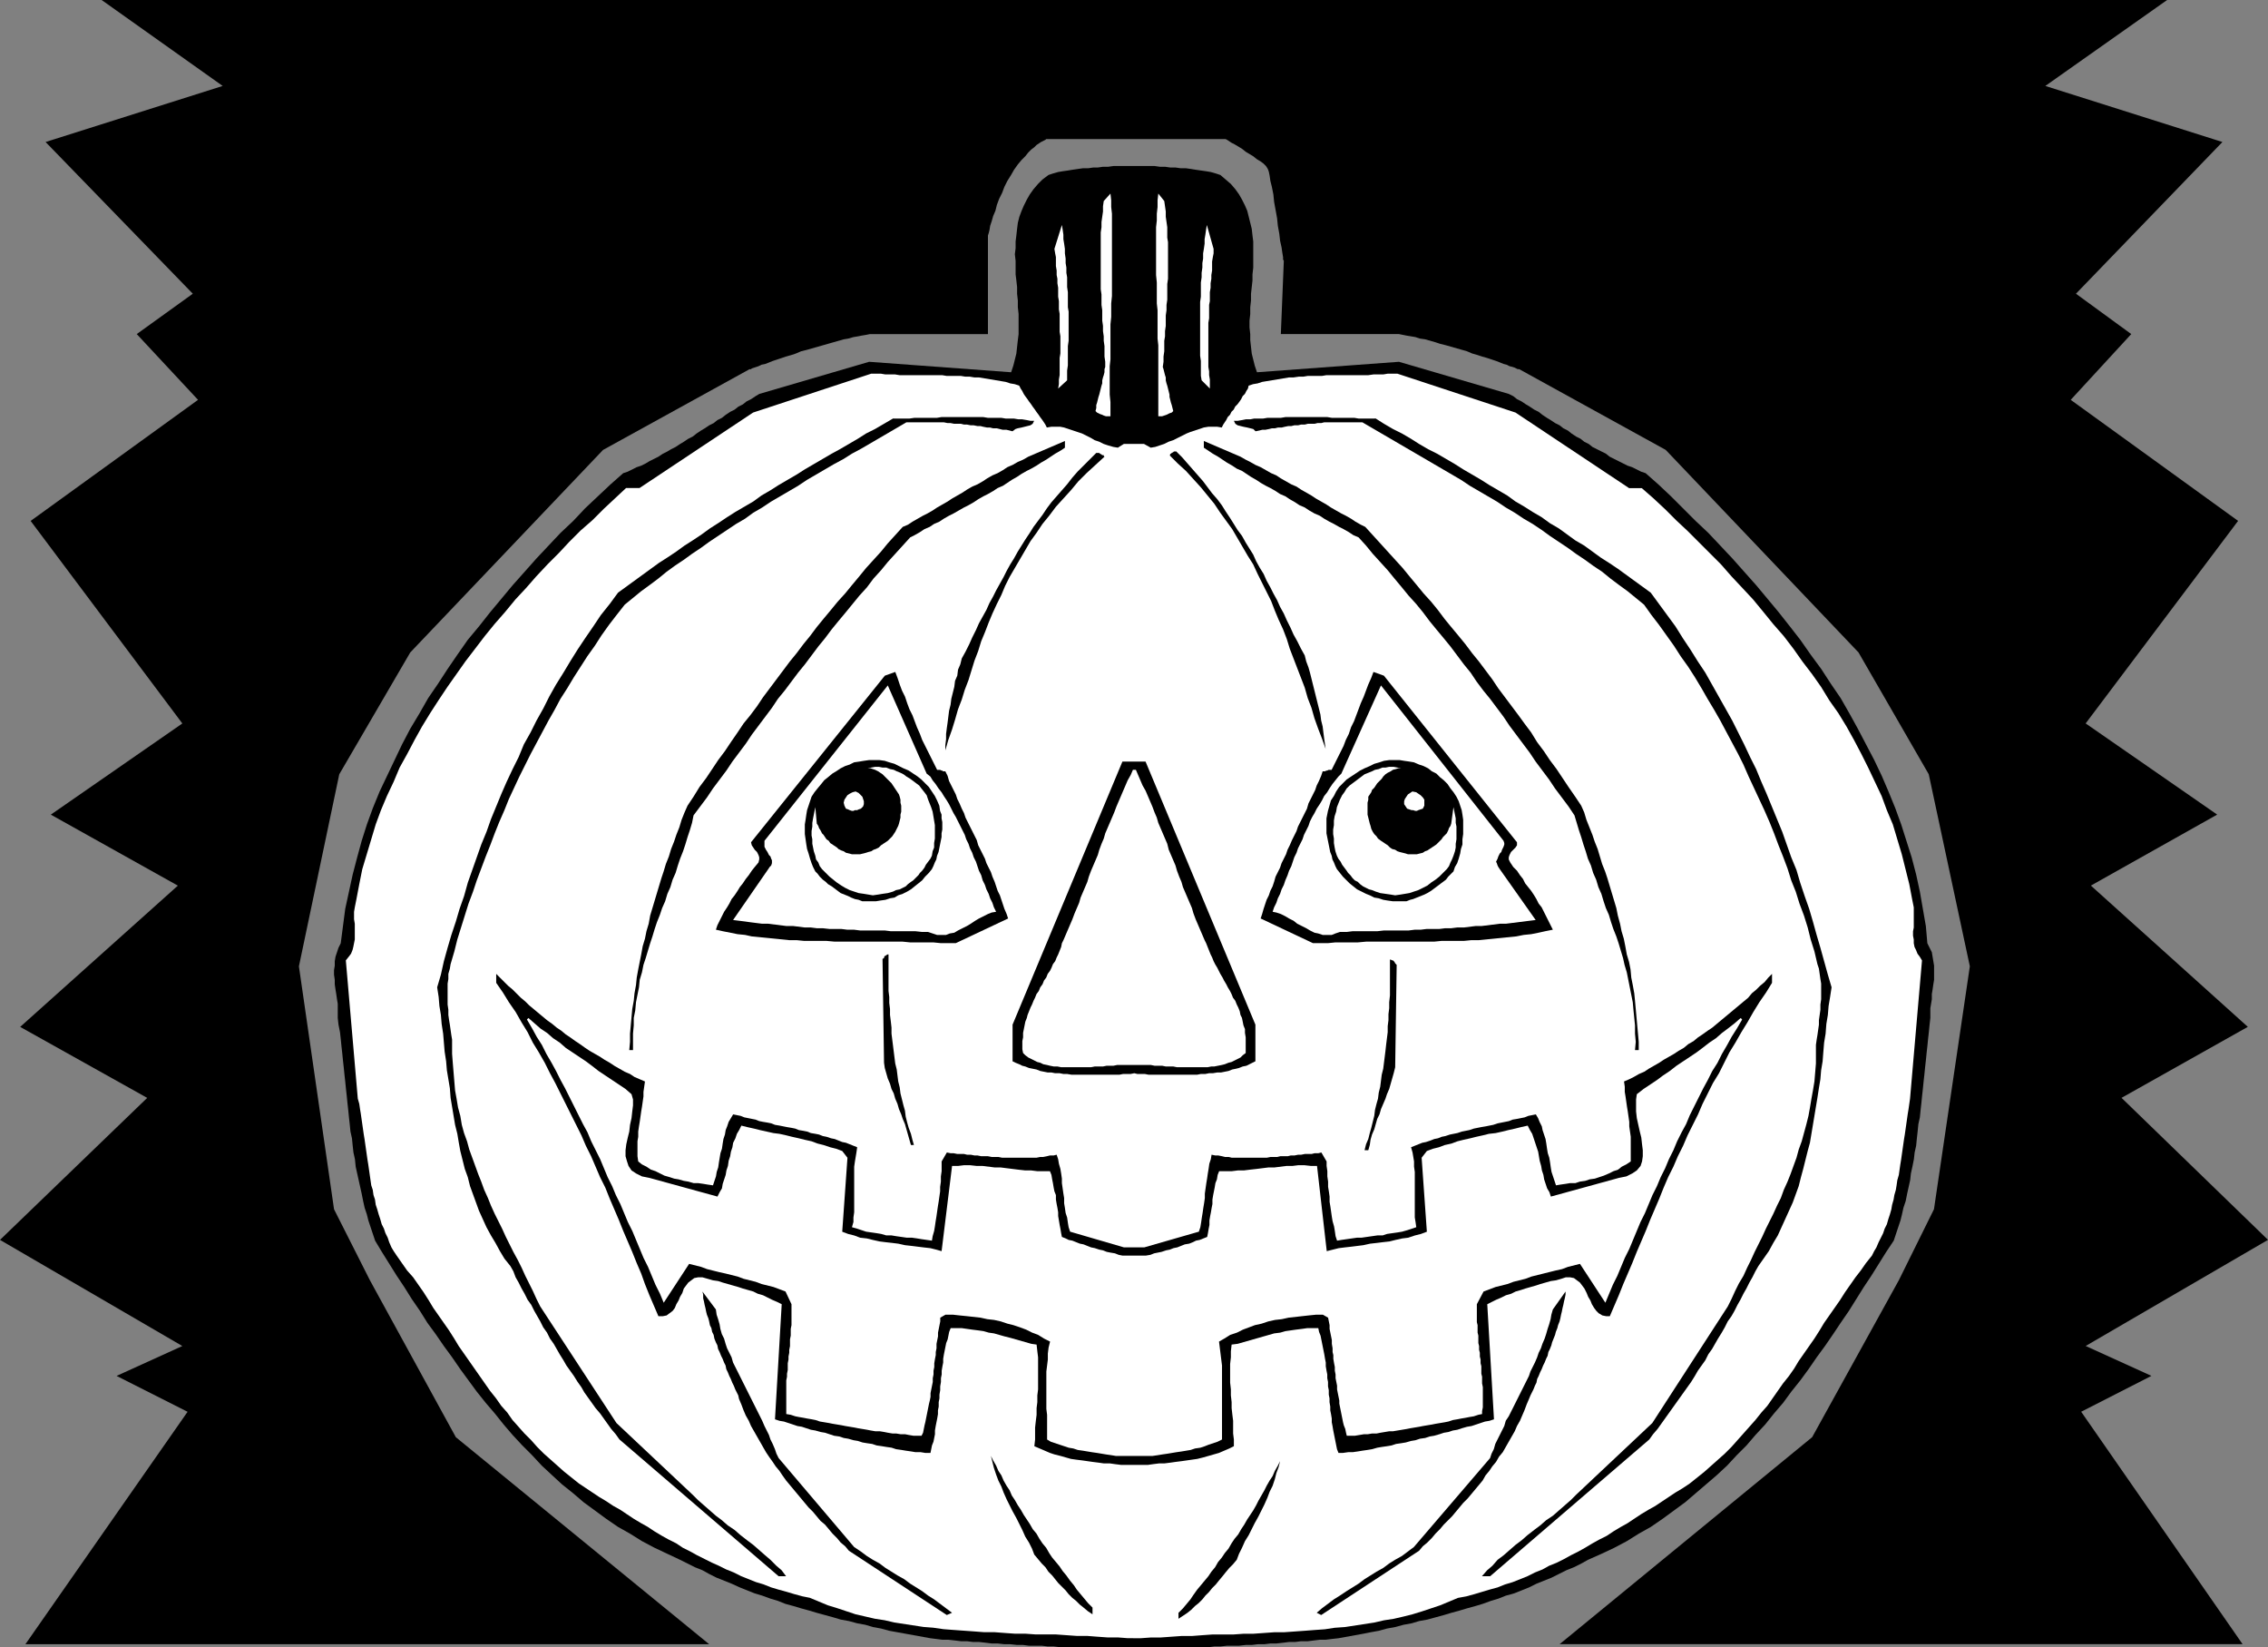
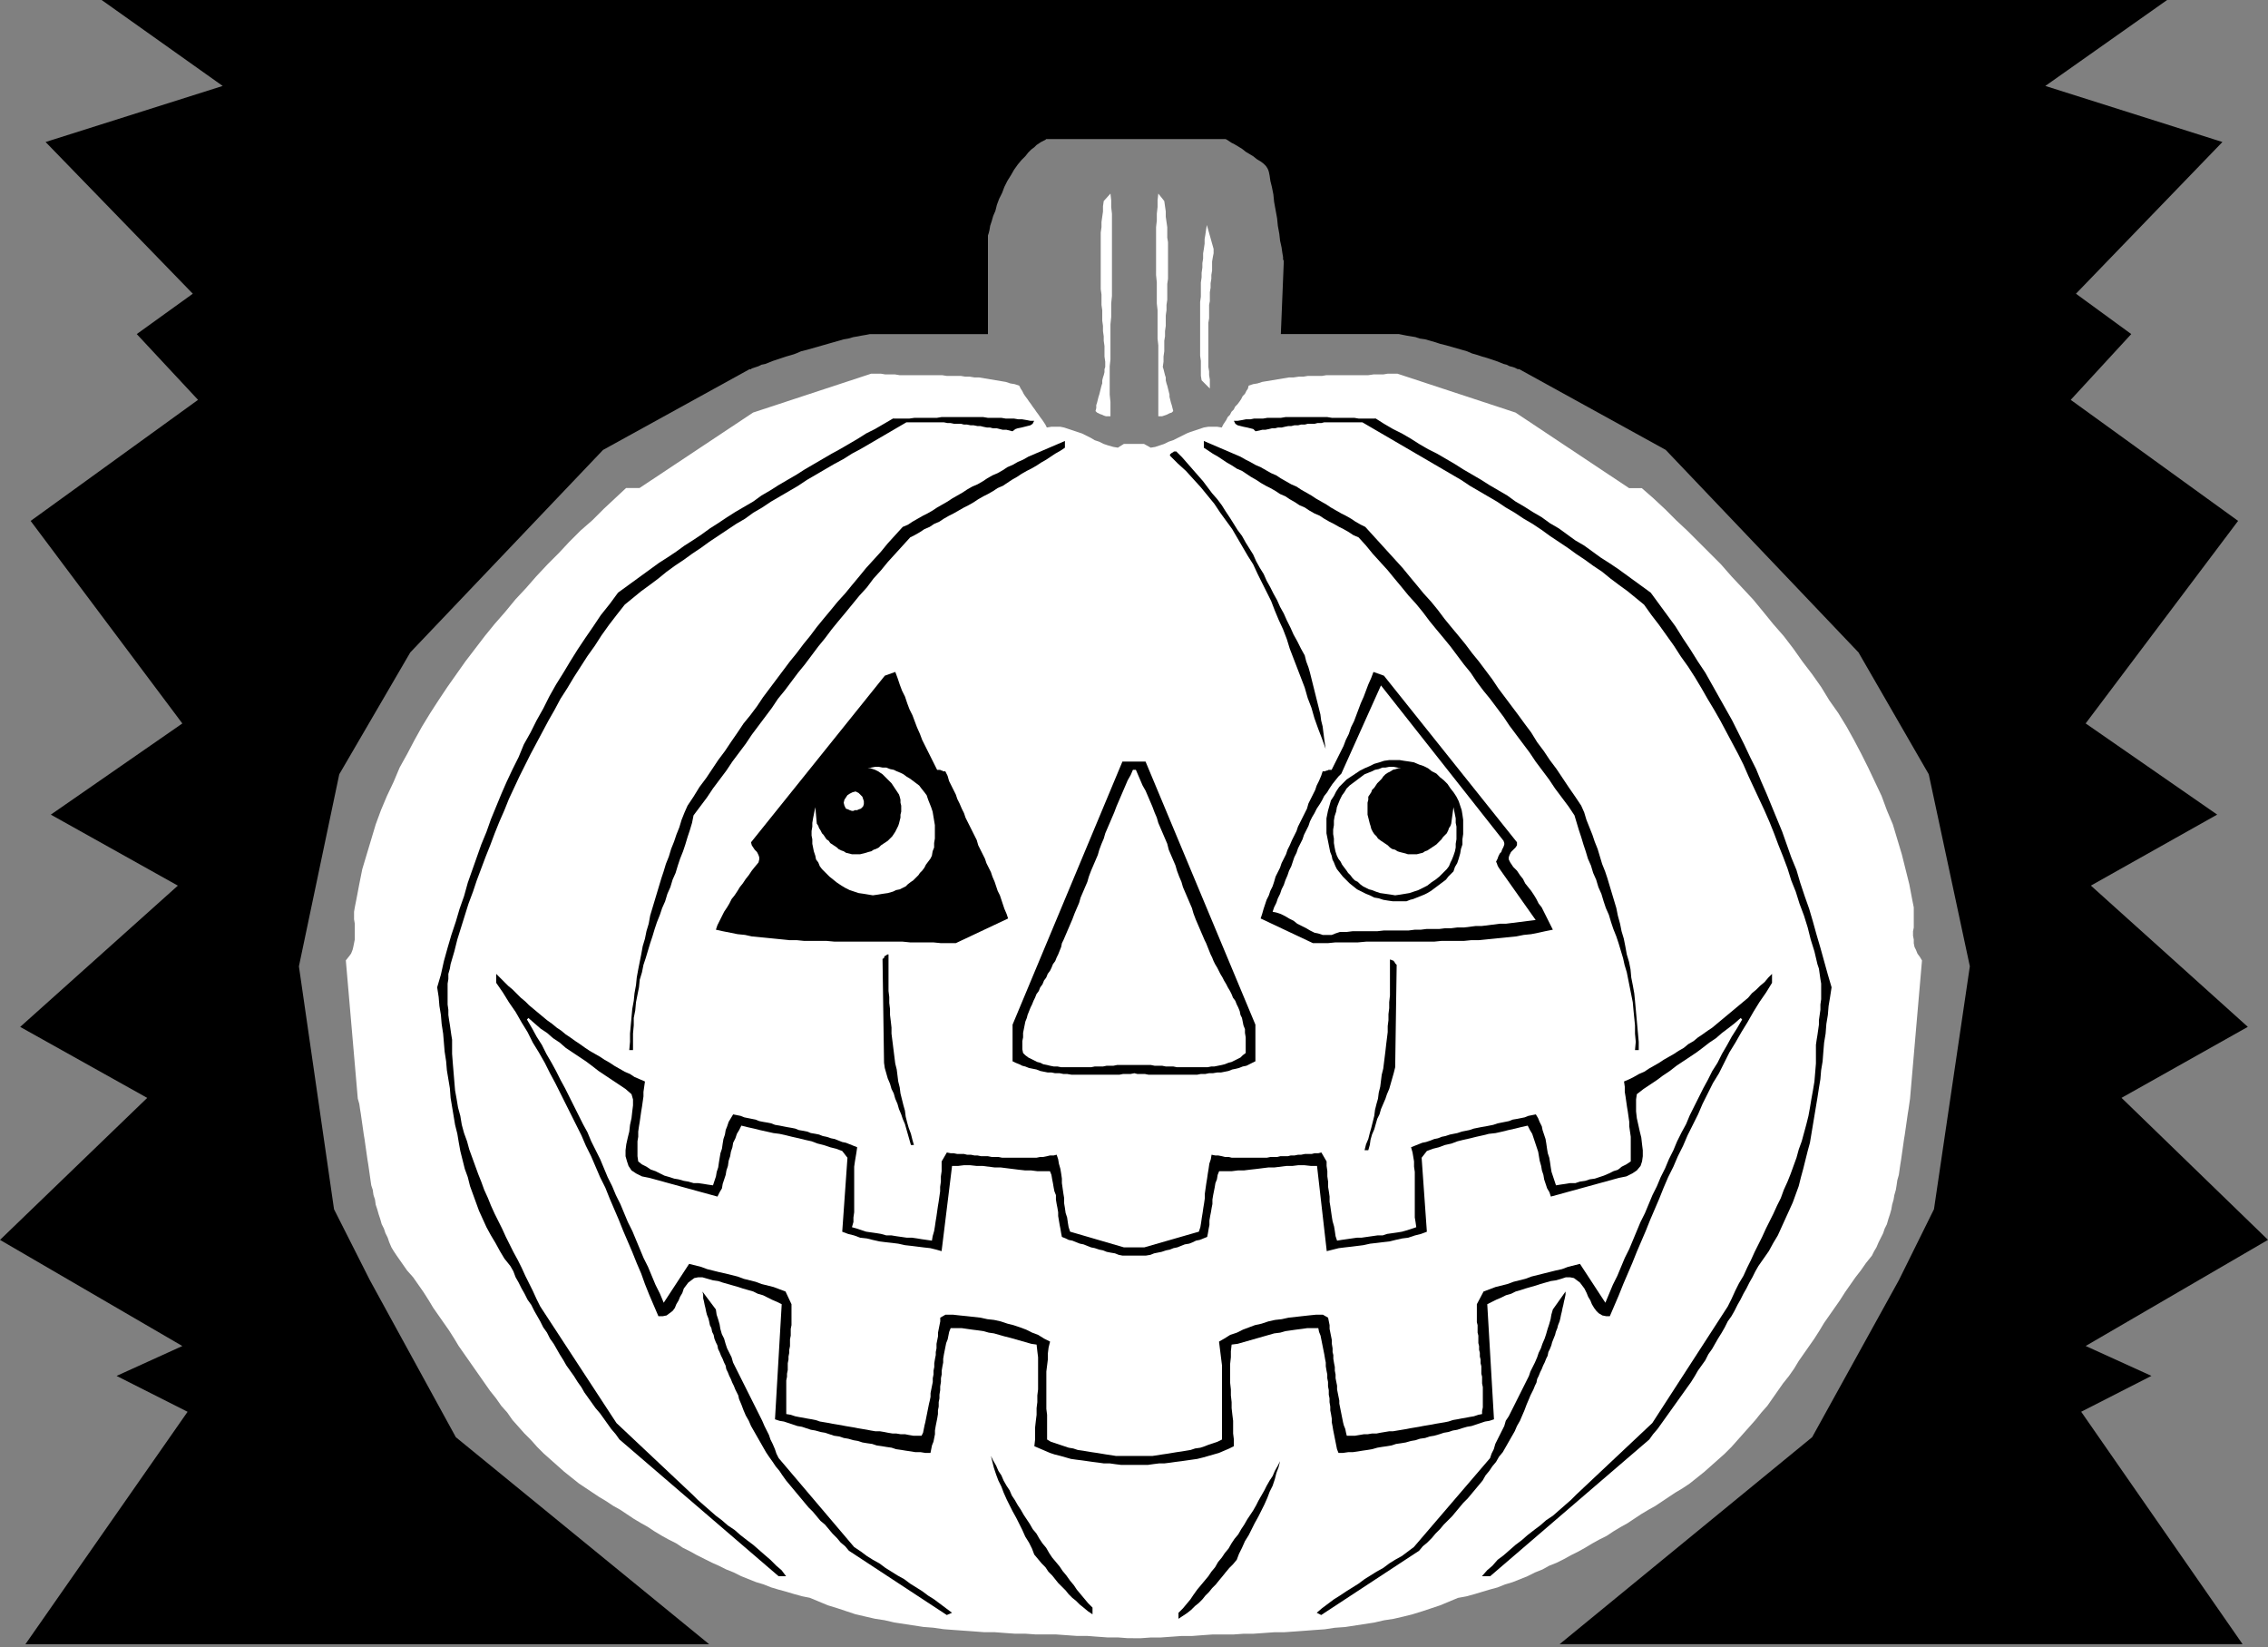
<svg xmlns="http://www.w3.org/2000/svg" xmlns:ns1="http://sodipodi.sourceforge.net/DTD/sodipodi-0.dtd" xmlns:ns2="http://www.inkscape.org/namespaces/inkscape" version="1.0" width="129.766mm" height="94.222mm" id="svg33" ns1:docname="Pumpkin 005.wmf">
  <rect width="100%" height="100%" fill="#808080" stroke="none" />
  <ns1:namedview id="namedview33" pagecolor="#ffffff" bordercolor="#000000" borderopacity="0.25" ns2:showpageshadow="2" ns2:pageopacity="0.0" ns2:pagecheckerboard="0" ns2:deskcolor="#d1d1d1" ns2:document-units="mm" />
  <defs id="defs1">
    <pattern id="WMFhbasepattern" patternUnits="userSpaceOnUse" width="6" height="6" x="0" y="0" />
  </defs>
-   <path style="fill:#000000;fill-opacity:1;fill-rule:evenodd;stroke:none" d="m 243.854,356.116 h -1.293 -1.293 -1.293 -1.293 -1.454 -1.293 -1.293 -1.293 -1.454 -1.293 -1.293 l -1.454,-0.162 h -1.293 l -1.293,-0.162 h -1.454 -1.293 l -1.293,-0.162 h -1.293 l -1.454,-0.162 h -1.293 l -1.454,-0.162 h -1.293 l -1.293,-0.162 -1.454,-0.162 h -1.293 l -1.293,-0.162 h -1.293 l -1.293,-0.162 -1.454,-0.162 h -1.293 l -1.293,-0.162 -1.293,-0.162 -1.778,-0.323 -1.778,-0.323 -1.778,-0.323 -1.778,-0.323 -1.778,-0.323 -1.778,-0.485 -1.778,-0.323 -1.616,-0.485 -1.778,-0.323 -1.778,-0.485 -1.778,-0.323 -1.616,-0.485 -1.778,-0.485 -1.778,-0.485 -1.616,-0.485 -1.778,-0.485 -1.616,-0.485 -1.778,-0.485 -1.616,-0.646 -1.616,-0.485 -1.778,-0.646 -1.616,-0.485 -1.616,-0.646 -1.616,-0.646 -1.778,-0.808 -1.616,-0.646 -1.616,-0.646 -1.616,-0.808 -1.454,-0.808 -1.616,-0.646 -1.616,-0.808 -1.616,-0.808 -2.747,-1.293 -2.747,-1.293 -2.747,-1.454 -2.586,-1.616 -2.586,-1.454 -2.586,-1.777 -2.424,-1.777 -2.424,-1.777 -2.262,-1.939 -2.424,-1.939 -2.101,-1.939 -2.262,-2.1 -2.101,-2.262 -2.101,-2.1 -2.101,-2.262 -1.939,-2.262 -1.939,-2.424 -1.939,-2.262 -1.939,-2.424 -1.778,-2.424 -1.778,-2.424 -1.778,-2.585 -1.778,-2.424 -1.778,-2.585 -1.778,-2.424 -1.616,-2.585 -1.778,-2.585 -1.616,-2.585 -1.616,-2.424 -1.616,-2.585 -1.616,-2.585 -1.454,-2.424 -0.485,-1.454 -0.485,-1.454 -0.485,-1.454 -0.323,-1.293 -0.485,-1.454 -0.323,-1.454 -0.323,-1.616 -0.323,-1.454 -0.323,-1.454 -0.323,-1.454 -0.323,-1.454 -0.162,-1.616 -0.323,-1.454 -0.162,-1.454 -0.162,-1.616 -0.323,-1.454 -0.162,-1.616 -0.162,-1.454 -0.162,-1.616 -0.162,-1.454 -0.162,-1.616 -0.162,-1.454 -0.162,-1.616 -0.162,-1.454 -0.162,-1.616 -0.162,-1.454 -0.162,-1.616 -0.162,-1.454 -0.162,-1.616 -0.162,-1.454 -0.323,-1.616 -0.162,-1.454 v -0.969 -1.131 -0.969 l -0.162,-0.969 -0.162,-1.131 -0.162,-0.969 -0.162,-1.131 v -0.969 l -0.162,-1.131 v -0.969 l 0.162,-0.969 v -0.969 l 0.162,-0.969 0.323,-0.969 0.323,-0.969 0.485,-0.969 0.485,-3.716 0.485,-3.716 0.808,-3.716 0.808,-3.716 0.97,-3.716 0.97,-3.555 1.131,-3.555 1.293,-3.555 1.454,-3.555 1.616,-3.393 1.616,-3.393 1.616,-3.393 1.778,-3.393 1.939,-3.232 1.939,-3.393 2.101,-3.07 2.101,-3.232 2.101,-3.07 2.262,-3.232 2.424,-2.908 2.424,-3.07 2.424,-2.908 2.424,-2.908 2.586,-2.908 2.586,-2.908 2.586,-2.747 2.586,-2.747 2.747,-2.585 2.586,-2.747 2.747,-2.585 2.747,-2.585 2.747,-2.424 0.97,-0.323 0.97,-0.485 0.97,-0.485 0.97,-0.323 0.97,-0.485 0.808,-0.485 0.97,-0.485 0.97,-0.485 0.97,-0.646 0.97,-0.485 0.808,-0.485 0.97,-0.485 0.97,-0.646 0.808,-0.485 0.97,-0.646 0.97,-0.485 0.808,-0.646 0.97,-0.646 0.808,-0.485 0.97,-0.646 0.97,-0.485 0.808,-0.646 0.97,-0.485 0.808,-0.646 0.97,-0.646 0.97,-0.485 0.808,-0.646 0.97,-0.485 0.808,-0.646 0.97,-0.485 0.97,-0.646 0.808,-0.485 23.755,-6.948 30.704,2.262 0.485,-1.454 0.323,-1.293 0.323,-1.293 0.162,-1.454 0.162,-1.454 0.162,-1.293 v -1.454 -1.454 -1.454 l -0.162,-1.454 v -1.454 l -0.162,-1.454 v -1.454 l -0.162,-1.454 -0.162,-1.293 v -1.454 -1.454 l -0.162,-1.454 0.162,-1.293 v -1.454 l 0.162,-1.293 0.162,-1.454 0.162,-1.293 0.323,-1.293 0.485,-1.293 0.485,-1.131 0.646,-1.293 0.646,-1.131 0.808,-1.131 0.97,-1.131 0.97,-0.969 1.293,-0.969 0.97,-0.323 1.131,-0.323 0.97,-0.162 1.131,-0.162 0.97,-0.162 1.131,-0.162 1.131,-0.162 h 1.131 l 1.131,-0.162 h 0.97 l 1.131,-0.162 h 1.131 l 1.131,-0.162 h 1.131 1.131 1.131 2.101 1.131 1.131 1.131 l 1.131,0.162 h 1.131 l 1.131,0.162 h 1.131 l 1.131,0.162 h 1.131 l 1.131,0.162 0.97,0.162 1.131,0.162 1.131,0.162 0.97,0.162 1.131,0.323 0.97,0.323 1.131,0.969 1.131,0.969 0.97,1.131 0.808,1.131 0.646,1.131 0.646,1.293 0.485,1.131 0.323,1.293 0.323,1.293 0.323,1.293 0.162,1.454 0.162,1.293 v 1.454 1.293 1.454 1.454 l -0.162,1.454 v 1.293 l -0.162,1.454 -0.162,1.454 v 1.454 l -0.162,1.454 v 1.454 l -0.162,1.454 v 1.454 l 0.162,1.454 v 1.293 l 0.162,1.454 0.162,1.454 0.323,1.293 0.323,1.293 0.485,1.454 30.704,-2.262 23.755,6.948 0.97,0.485 0.808,0.646 0.97,0.485 0.97,0.646 0.808,0.485 0.97,0.646 0.97,0.485 0.808,0.646 0.97,0.646 0.808,0.485 0.97,0.646 0.97,0.485 0.808,0.646 0.97,0.485 0.808,0.646 0.97,0.646 0.97,0.485 0.808,0.646 0.97,0.485 0.808,0.646 0.97,0.485 0.97,0.485 0.97,0.485 0.808,0.646 0.97,0.485 0.97,0.485 0.97,0.485 0.97,0.485 0.97,0.323 0.97,0.485 0.97,0.485 0.97,0.323 2.747,2.424 2.747,2.585 2.586,2.585 2.747,2.747 2.747,2.585 2.586,2.747 2.586,2.747 2.586,2.908 2.586,2.908 2.424,2.908 2.424,2.908 2.424,3.07 2.262,2.908 2.262,3.232 2.262,3.07 2.101,3.232 2.101,3.07 1.939,3.393 1.778,3.232 1.778,3.393 1.778,3.393 1.616,3.393 1.454,3.393 1.454,3.555 1.293,3.555 1.131,3.555 1.131,3.555 0.97,3.716 0.808,3.716 0.646,3.716 0.646,3.716 0.323,3.716 0.485,0.969 0.485,0.969 0.162,0.969 0.162,0.969 0.162,0.969 v 0.969 0.969 1.131 l -0.162,0.969 -0.162,1.131 -0.162,0.969 v 1.131 l -0.162,0.969 -0.162,0.969 v 1.131 0.969 l -0.162,1.454 -0.162,1.616 -0.162,1.454 -0.162,1.616 -0.162,1.454 -0.162,1.616 -0.162,1.454 -0.162,1.616 -0.162,1.454 -0.162,1.616 -0.162,1.454 -0.162,1.616 -0.162,1.454 -0.162,1.616 -0.323,1.454 -0.162,1.616 -0.162,1.454 -0.162,1.616 -0.323,1.454 -0.162,1.454 -0.323,1.616 -0.323,1.454 -0.162,1.454 -0.323,1.454 -0.323,1.454 -0.323,1.616 -0.485,1.454 -0.323,1.454 -0.323,1.293 -0.485,1.454 -0.485,1.454 -0.485,1.454 -1.616,2.424 -1.616,2.585 -1.616,2.585 -1.616,2.424 -1.616,2.585 -1.616,2.585 -1.778,2.585 -1.616,2.424 -1.778,2.585 -1.778,2.424 -1.778,2.585 -1.778,2.424 -1.939,2.424 -1.778,2.424 -1.939,2.262 -1.939,2.424 -2.101,2.262 -1.939,2.262 -2.101,2.1 -2.101,2.262 -2.262,2.1 -2.262,1.939 -2.262,1.939 -2.262,1.939 -2.424,1.777 -2.424,1.777 -2.586,1.777 -2.586,1.454 -2.586,1.616 -2.747,1.454 -2.747,1.293 -2.909,1.293 -1.454,0.808 -1.616,0.808 -1.616,0.646 -1.616,0.808 -1.616,0.808 -1.616,0.646 -1.616,0.646 -1.616,0.808 -1.616,0.646 -1.616,0.646 -1.778,0.485 -1.616,0.646 -1.616,0.485 -1.778,0.646 -1.616,0.485 -1.778,0.485 -1.616,0.485 -1.778,0.485 -1.616,0.485 -1.778,0.485 -1.778,0.485 -1.778,0.323 -1.616,0.485 -1.778,0.323 -1.778,0.485 -1.778,0.323 -1.778,0.485 -1.778,0.323 -1.616,0.323 -1.778,0.323 -1.778,0.323 -1.778,0.323 -1.454,0.162 -1.293,0.162 h -1.293 l -1.293,0.162 -1.293,0.162 h -1.454 l -1.293,0.162 h -1.293 l -1.293,0.162 -1.454,0.162 h -1.293 l -1.293,0.162 h -1.454 l -1.293,0.162 h -1.293 l -1.454,0.162 h -1.293 -1.293 l -1.454,0.162 h -1.293 l -1.293,0.162 h -1.454 -1.293 -1.293 -1.293 -1.454 -1.293 -1.293 -1.293 -1.293 -1.454 -1.293 z" id="path1" />
  <path style="fill:#ffffff;fill-opacity:1;fill-rule:evenodd;stroke:none" d="m 251.773,43.464 0.162,1.131 0.162,1.131 v 1.131 l 0.162,1.131 0.162,1.131 v 1.131 1.131 l 0.162,0.969 v 1.131 1.131 1.131 1.131 1.131 1.131 1.131 l -0.162,1.131 v 1.131 1.131 1.131 l -0.162,1.131 v 1.131 l -0.162,1.131 v 1.131 1.131 l -0.162,1.131 v 1.131 l -0.162,0.969 v 1.131 1.131 l -0.162,1.131 v 1.131 l -0.162,1.131 0.162,0.485 0.162,0.646 0.162,0.646 0.162,0.485 v 0.646 l 0.162,0.646 0.162,0.485 0.162,0.646 0.162,0.646 0.162,0.646 v 0.485 l 0.162,0.646 0.162,0.646 0.162,0.485 0.162,0.646 0.162,0.646 -0.323,0.323 -0.485,0.162 -0.323,0.162 -0.323,0.162 -0.485,0.162 -0.485,0.162 h -0.323 -0.485 v -1.616 -1.454 -1.616 -1.454 -1.616 -1.454 -1.616 -1.454 -1.616 -1.454 l -0.162,-1.454 v -1.616 -1.454 -1.616 -1.454 l -0.162,-1.454 v -1.616 -1.454 -1.454 l -0.162,-1.616 V 58.006 56.552 55.098 53.482 52.028 50.574 49.119 l 0.162,-1.454 v -1.454 l 0.162,-1.454 v -1.454 l 0.162,-1.454 z" id="path2" />
  <path style="fill:#ffffff;fill-opacity:1;fill-rule:evenodd;stroke:none" d="m 262.438,53.805 v 0.969 l -0.162,0.808 -0.162,0.969 v 0.969 0.969 l -0.162,0.969 v 0.808 l -0.162,0.969 v 0.969 l -0.162,0.969 v 0.969 0.969 l -0.162,0.808 v 0.969 0.969 0.969 l -0.162,0.969 v 0.969 0.969 0.969 0.808 0.969 0.969 0.969 0.969 0.969 0.969 l 0.162,0.969 v 0.808 l 0.162,0.969 v 0.969 0.969 l -1.778,-1.777 -0.162,-0.969 V 80.142 79.011 78.042 l -0.162,-1.131 V 75.941 74.81 73.679 72.71 71.579 70.609 69.478 68.509 67.378 66.408 65.277 l 0.162,-1.131 v -0.969 -1.131 -0.969 l 0.162,-1.131 v -0.969 l 0.162,-1.131 v -0.969 l 0.162,-0.969 v -1.131 l 0.162,-0.969 0.162,-1.131 v -0.969 l 0.162,-0.969 0.162,-1.131 0.162,-0.969 z" id="path3" />
  <path style="fill:#ffffff;fill-opacity:1;fill-rule:evenodd;stroke:none" d="m 246.601,354.177 2.262,-0.162 h 2.101 l 2.262,-0.162 2.262,-0.162 h 2.262 l 2.101,-0.162 2.262,-0.162 h 2.262 2.262 l 2.262,-0.162 h 2.101 l 2.262,-0.162 2.262,-0.162 h 2.101 l 2.262,-0.162 2.262,-0.162 2.101,-0.162 2.262,-0.162 2.101,-0.323 2.262,-0.162 2.101,-0.323 2.101,-0.323 2.101,-0.323 2.101,-0.485 2.101,-0.323 2.101,-0.485 1.939,-0.485 2.101,-0.646 1.939,-0.646 1.939,-0.646 1.939,-0.808 1.939,-0.808 1.778,-0.323 1.778,-0.485 1.616,-0.485 1.616,-0.485 1.778,-0.485 1.616,-0.646 1.616,-0.485 1.616,-0.646 1.616,-0.646 1.616,-0.808 1.616,-0.646 1.454,-0.808 1.616,-0.646 1.616,-0.808 1.454,-0.808 1.616,-0.808 1.454,-0.808 1.616,-0.969 1.454,-0.808 1.616,-0.808 1.454,-0.969 1.616,-0.969 1.454,-0.808 1.454,-0.969 1.454,-0.969 1.616,-0.969 1.454,-0.808 1.454,-0.969 1.454,-0.969 1.454,-0.969 1.616,-0.969 1.454,-0.969 1.616,-1.293 1.616,-1.293 1.454,-1.293 1.454,-1.293 1.454,-1.293 1.454,-1.454 1.293,-1.454 1.293,-1.454 1.293,-1.454 1.293,-1.454 1.293,-1.616 1.293,-1.454 1.131,-1.616 1.131,-1.616 1.131,-1.616 1.293,-1.616 1.131,-1.616 0.97,-1.616 1.131,-1.616 1.131,-1.616 1.131,-1.616 1.131,-1.777 0.97,-1.616 1.131,-1.616 1.131,-1.616 1.131,-1.616 1.131,-1.777 1.131,-1.616 1.131,-1.616 1.131,-1.454 1.131,-1.616 1.293,-1.616 0.485,-0.969 0.485,-0.808 0.485,-1.131 0.485,-0.969 0.485,-0.969 0.323,-0.969 0.485,-0.969 0.323,-1.131 0.323,-0.969 0.323,-1.131 0.162,-0.969 0.323,-1.131 0.162,-0.969 0.323,-1.131 0.162,-0.969 0.162,-1.131 0.323,-1.131 0.162,-1.131 0.162,-1.131 0.162,-0.969 0.162,-1.131 0.162,-1.131 0.162,-1.131 0.162,-1.131 0.162,-0.969 0.162,-1.131 0.162,-1.131 0.162,-1.131 0.162,-1.131 0.162,-0.969 0.162,-1.131 0.162,-1.131 2.586,-29.892 -0.485,-0.808 -0.485,-0.646 -0.323,-0.808 -0.323,-0.646 -0.162,-0.808 v -0.808 l -0.162,-0.808 v -0.969 l 0.162,-0.808 v -0.808 -0.969 -0.808 -0.808 -0.969 l -0.162,-0.808 -0.162,-0.808 -0.646,-3.393 -0.808,-3.232 -0.808,-3.232 -0.97,-3.232 -0.97,-3.232 -1.293,-3.07 -1.131,-3.07 -1.454,-3.07 -1.454,-3.07 -1.454,-2.908 -1.616,-3.07 -1.616,-2.908 -1.778,-2.908 -1.939,-2.747 -1.778,-2.908 -1.939,-2.747 -2.101,-2.747 -1.939,-2.747 -2.101,-2.747 -2.262,-2.585 -2.101,-2.585 -2.262,-2.747 -2.262,-2.424 -2.424,-2.585 -2.262,-2.585 -2.424,-2.424 -2.424,-2.424 -2.424,-2.424 -2.424,-2.262 -2.424,-2.424 -2.424,-2.262 -2.586,-2.262 h -2.747 L 327.724,89.19 302.192,80.788 h -0.97 -1.131 l -0.97,0.162 h -1.131 -0.97 l -1.131,0.162 h -0.97 -0.97 -1.131 -0.97 -0.97 -1.131 -0.97 -0.97 -0.97 l -0.97,0.162 h -1.131 -0.97 -0.97 l -0.97,0.162 h -0.97 l -1.131,0.162 h -0.97 l -0.97,0.162 -0.97,0.162 -0.97,0.162 -0.97,0.162 -0.97,0.162 -0.97,0.162 -0.97,0.323 -0.97,0.162 -0.97,0.323 -0.162,0.646 -0.323,0.485 -0.323,0.646 -0.485,0.485 -0.323,0.646 -0.323,0.485 -0.485,0.646 -0.485,0.485 -0.323,0.646 -0.485,0.485 -0.323,0.646 -0.485,0.485 -0.323,0.646 -0.323,0.485 -0.323,0.485 -0.323,0.646 -0.97,-0.162 h -0.97 -0.97 l -0.97,0.162 -0.97,0.323 -0.97,0.323 -0.97,0.323 -0.808,0.323 -0.97,0.485 -0.97,0.485 -0.97,0.485 -0.97,0.323 -0.97,0.485 -0.97,0.323 -0.97,0.323 -0.97,0.162 -1.454,-0.808 h -4.363 l -1.293,0.808 -0.97,-0.162 -1.131,-0.323 -0.97,-0.323 -0.97,-0.485 -0.97,-0.323 -0.808,-0.485 -0.97,-0.485 -0.97,-0.485 -0.97,-0.323 -0.97,-0.323 -0.97,-0.323 -0.97,-0.323 -0.808,-0.162 h -0.97 -0.97 l -0.97,0.162 -0.323,-0.646 -0.323,-0.485 -0.323,-0.485 -0.485,-0.646 -0.323,-0.485 -0.485,-0.646 -0.323,-0.485 -0.485,-0.646 -0.323,-0.485 -0.485,-0.646 -0.323,-0.485 -0.485,-0.646 -0.323,-0.485 -0.323,-0.646 -0.323,-0.485 -0.323,-0.646 -0.97,-0.323 -0.97,-0.162 -0.97,-0.323 -0.97,-0.162 -0.97,-0.162 -0.97,-0.162 -0.97,-0.162 -0.97,-0.162 -0.97,-0.162 h -0.97 l -0.97,-0.162 h -0.97 l -0.97,-0.162 h -1.131 -0.97 -0.97 l -0.97,-0.162 h -0.97 -1.131 -0.97 -0.97 -0.97 -1.131 -0.97 -0.97 -1.131 l -0.97,-0.162 h -1.131 -0.97 l -0.97,-0.162 h -1.131 -0.97 l -25.533,8.402 -24.563,16.319 h -2.909 l -2.424,2.262 -2.424,2.262 -2.424,2.424 -2.586,2.262 -2.424,2.424 -2.262,2.424 -2.424,2.424 -2.424,2.585 -2.262,2.585 -2.262,2.424 -2.262,2.747 -2.262,2.585 -2.101,2.585 -2.101,2.747 -2.101,2.747 -1.939,2.747 -1.939,2.747 -1.939,2.908 -1.778,2.747 -1.778,2.908 -1.616,2.908 -1.616,3.07 -1.616,2.908 -1.293,3.07 -1.454,3.07 -1.293,3.07 -1.131,3.07 -0.97,3.232 -0.97,3.232 -0.97,3.232 -0.646,3.232 -0.646,3.393 -0.162,0.808 -0.162,0.808 -0.162,0.969 v 0.808 0.808 l 0.162,0.969 v 0.808 0.808 0.969 0.808 l -0.162,0.808 -0.162,0.808 -0.162,0.646 -0.323,0.808 -0.485,0.646 -0.646,0.808 2.586,29.892 0.323,1.131 0.162,1.131 0.162,0.969 0.162,1.131 0.162,1.131 0.162,1.131 0.162,1.131 0.162,0.969 0.162,1.131 0.162,1.131 0.162,1.131 0.162,1.131 0.162,0.969 0.162,1.131 0.162,1.131 0.162,1.131 0.162,1.131 0.323,0.969 0.162,1.131 0.323,0.969 0.162,1.131 0.323,0.969 0.323,1.131 0.323,0.969 0.323,1.131 0.485,0.969 0.323,0.969 0.485,0.969 0.323,0.969 0.485,1.131 0.485,0.808 0.646,0.969 1.131,1.616 1.131,1.616 1.293,1.454 1.131,1.616 1.131,1.616 1.131,1.777 0.97,1.616 1.131,1.616 1.131,1.616 1.131,1.616 1.131,1.777 0.97,1.616 1.131,1.616 1.131,1.616 1.131,1.616 1.131,1.616 1.131,1.616 1.131,1.616 1.293,1.616 1.131,1.616 1.293,1.454 1.131,1.616 1.293,1.454 1.293,1.454 1.454,1.454 1.293,1.454 1.454,1.454 1.454,1.293 1.454,1.293 1.454,1.293 1.616,1.293 1.616,1.293 1.454,0.969 1.454,0.969 1.454,0.969 1.616,0.969 1.454,0.969 1.454,0.808 1.454,0.969 1.454,0.969 1.616,0.969 1.454,0.808 1.454,0.969 1.616,0.969 1.454,0.808 1.616,0.808 1.454,0.969 1.616,0.808 1.454,0.808 1.616,0.808 1.616,0.808 1.454,0.646 1.616,0.808 1.616,0.646 1.616,0.808 1.616,0.646 1.616,0.646 1.616,0.485 1.616,0.646 1.616,0.485 1.778,0.485 1.616,0.485 1.778,0.485 1.616,0.323 1.939,0.808 1.939,0.808 2.101,0.646 1.939,0.646 1.939,0.646 2.101,0.485 2.101,0.485 2.101,0.323 2.101,0.485 2.101,0.323 2.101,0.323 2.101,0.323 2.101,0.162 2.262,0.323 2.101,0.162 2.262,0.162 2.262,0.162 2.101,0.162 h 2.262 l 2.101,0.162 2.262,0.162 h 2.262 l 2.262,0.162 h 2.262 2.101 l 2.262,0.162 2.262,0.162 h 2.262 l 2.101,0.162 2.262,0.162 h 2.262 l 2.101,0.162 z" id="path4" />
  <path style="fill:#ffffff;fill-opacity:1;fill-rule:evenodd;stroke:none" d="m 238.683,43.464 -0.162,1.131 v 1.131 l -0.162,1.131 -0.162,1.131 V 49.119 l -0.162,1.131 v 1.131 0.969 1.131 1.131 1.131 1.131 1.131 1.131 1.131 1.131 1.131 l 0.162,1.131 v 1.131 1.131 l 0.162,1.131 v 1.131 1.131 l 0.162,1.131 v 1.131 l 0.162,1.131 V 73.679 l 0.162,1.131 v 1.131 1.131 l 0.162,1.131 v 1.131 l -0.162,0.485 v 0.646 l -0.162,0.646 -0.162,0.485 -0.162,0.646 v 0.646 l -0.162,0.485 -0.162,0.646 -0.162,0.646 -0.162,0.646 -0.162,0.485 -0.162,0.646 -0.162,0.646 -0.162,0.485 v 0.646 l -0.162,0.646 0.323,0.323 0.323,0.162 0.323,0.162 0.485,0.162 0.323,0.162 0.485,0.162 h 0.485 0.485 v -1.616 -1.454 l -0.162,-1.616 v -1.454 -1.616 -1.454 -1.616 l 0.162,-1.454 v -1.616 -1.454 -1.454 -1.616 -1.454 l 0.162,-1.616 v -1.454 -1.454 l 0.162,-1.616 v -1.454 -1.454 -1.616 -1.454 -1.454 -1.454 -1.616 -1.454 -1.454 -1.454 -1.454 -1.454 l -0.162,-1.454 v -1.454 l -0.162,-1.454 z" id="path5" />
-   <path style="fill:#ffffff;fill-opacity:1;fill-rule:evenodd;stroke:none" d="m 228.017,53.805 0.162,0.969 0.162,0.808 v 0.969 0.969 l 0.162,0.969 v 0.969 l 0.162,0.808 v 0.969 l 0.162,0.969 v 0.969 0.969 l 0.162,0.969 v 0.808 0.969 l 0.162,0.969 v 0.969 0.969 0.969 0.969 l 0.162,0.969 v 0.808 0.969 0.969 0.969 l -0.162,0.969 v 0.969 0.969 0.969 0.808 l -0.162,0.969 v 0.969 l -0.162,0.969 1.939,-1.777 v -0.969 -1.131 l 0.162,-1.131 V 78.042 76.911 75.941 74.81 l 0.162,-1.131 v -0.969 -1.131 -0.969 -1.131 -0.969 -1.131 l -0.162,-0.969 v -1.131 -1.131 -0.969 l -0.162,-1.131 v -0.969 -1.131 l -0.162,-0.969 v -1.131 l -0.162,-0.969 v -0.969 l -0.162,-1.131 v -0.969 l -0.162,-1.131 -0.162,-0.969 V 50.735 l -0.162,-1.131 -0.162,-0.969 z" id="path6" />
  <path style="fill:#000000;fill-opacity:1;fill-rule:evenodd;stroke:none" d="m 193.112,90.483 -1.939,1.131 -1.939,1.131 -1.939,0.969 -1.778,1.131 -1.939,1.131 -1.939,1.131 -1.778,0.969 -1.939,1.131 -1.939,1.131 -1.939,1.131 -1.778,1.131 -1.939,1.131 -1.939,1.131 -1.778,1.131 -1.939,1.131 -1.778,1.293 -1.939,1.131 -1.939,1.131 -1.778,1.131 -1.939,1.293 -1.778,1.131 -1.778,1.293 -1.939,1.293 -1.778,1.131 -1.778,1.293 -1.939,1.293 -1.778,1.131 -1.778,1.293 -1.778,1.293 -1.778,1.293 -1.778,1.293 -1.778,1.293 -1.778,2.424 -1.939,2.424 -1.616,2.424 -1.778,2.585 -1.616,2.424 -1.616,2.585 -1.454,2.424 -1.616,2.585 -1.454,2.585 -1.293,2.585 -1.454,2.585 -1.293,2.585 -1.454,2.585 -1.131,2.747 -1.293,2.585 -1.293,2.747 -1.131,2.585 -1.131,2.747 -1.131,2.747 -0.97,2.747 -1.131,2.747 -0.97,2.747 -0.97,2.747 -0.97,2.747 -0.808,2.908 -0.97,2.747 -0.808,2.747 -0.97,2.908 -0.808,2.747 -0.808,2.908 -0.646,2.908 -0.808,2.747 0.323,2.1 0.162,1.939 0.323,1.939 0.162,1.939 0.323,2.101 0.162,1.939 0.162,1.939 0.323,2.1 0.162,1.939 0.323,1.939 0.323,1.939 0.162,2.1 0.323,1.939 0.323,1.939 0.323,1.939 0.485,1.939 0.323,1.939 0.323,1.777 0.485,1.939 0.485,1.939 0.646,1.777 0.485,1.939 0.646,1.777 0.646,1.777 0.646,1.777 0.808,1.777 0.808,1.777 0.97,1.777 0.97,1.616 0.97,1.777 0.97,1.616 1.293,1.616 0.646,1.131 0.485,1.293 0.646,1.131 0.646,1.293 0.646,1.131 0.646,1.293 0.808,1.131 0.646,1.293 0.646,1.131 0.646,1.131 0.646,1.293 0.808,1.131 0.646,1.293 0.808,1.131 0.646,1.131 0.646,1.131 0.808,1.293 0.646,1.131 0.808,1.131 0.808,1.131 0.808,1.293 0.808,1.131 0.646,1.131 0.808,1.131 0.808,1.131 0.808,1.131 0.97,1.131 0.808,1.131 0.808,1.131 0.808,1.131 0.97,1.131 0.808,1.131 34.421,29.569 h 1.616 l -0.97,-1.293 -1.131,-0.969 -1.293,-1.293 -1.131,-0.969 -1.293,-1.131 -1.293,-1.131 -1.293,-0.969 -1.454,-1.131 -1.293,-1.131 -1.454,-0.969 -1.293,-1.131 -1.293,-0.969 -1.293,-1.131 -1.293,-1.131 -1.293,-1.131 -1.131,-1.131 -16.483,-15.511 -16.483,-25.206 -0.808,-1.616 -0.808,-1.777 -0.808,-1.616 -0.808,-1.616 -0.808,-1.777 -0.808,-1.616 -0.97,-1.777 -0.808,-1.616 -0.808,-1.616 -0.808,-1.777 -0.808,-1.616 -0.808,-1.616 -0.808,-1.777 -0.646,-1.616 -0.808,-1.777 -0.646,-1.777 -0.646,-1.616 -0.646,-1.777 -0.646,-1.777 -0.646,-1.777 -0.485,-1.777 -0.646,-1.777 -0.485,-1.777 -0.323,-1.939 -0.485,-1.777 -0.323,-1.939 -0.323,-1.777 -0.162,-1.939 -0.162,-1.939 -0.162,-1.939 -0.162,-2.1 v -1.939 -1.131 l -0.162,-0.969 -0.162,-1.131 -0.162,-1.131 -0.162,-0.969 -0.162,-1.131 v -1.131 l -0.162,-1.131 v -1.131 -1.131 -1.131 -1.131 l 0.162,-0.969 v -1.131 l 0.323,-1.131 0.162,-0.969 0.808,-2.747 0.646,-2.585 0.808,-2.585 0.808,-2.585 0.808,-2.585 0.97,-2.585 0.808,-2.424 0.97,-2.585 0.97,-2.585 0.97,-2.424 0.97,-2.585 0.97,-2.424 1.131,-2.585 0.97,-2.424 1.131,-2.424 1.131,-2.424 1.293,-2.585 1.131,-2.262 1.293,-2.424 1.293,-2.424 1.293,-2.424 1.293,-2.262 1.293,-2.424 1.454,-2.262 1.454,-2.424 1.454,-2.262 1.454,-2.262 1.616,-2.262 1.454,-2.262 1.616,-2.262 1.616,-2.1 1.778,-2.262 1.778,-1.454 1.778,-1.454 1.778,-1.293 1.939,-1.454 1.778,-1.454 1.778,-1.293 1.939,-1.293 1.778,-1.293 1.939,-1.293 1.778,-1.293 1.939,-1.293 1.939,-1.293 1.939,-1.293 1.939,-1.131 1.778,-1.293 1.939,-1.131 1.939,-1.293 1.939,-1.131 1.939,-1.131 1.939,-1.131 1.939,-1.293 1.939,-1.131 1.939,-1.131 1.939,-1.131 2.101,-1.131 1.778,-1.131 2.101,-1.131 1.939,-1.131 1.939,-1.131 1.939,-1.131 1.939,-1.131 1.939,-1.131 h 0.808 0.646 0.808 0.808 0.646 0.808 0.646 0.808 0.808 0.646 0.646 l 0.808,0.162 h 0.646 l 0.808,0.162 h 0.646 0.808 l 0.646,0.162 h 0.646 l 0.808,0.162 h 0.646 l 0.808,0.162 h 0.646 l 0.646,0.162 0.808,0.162 h 0.646 l 0.646,0.162 h 0.808 l 0.646,0.162 0.646,0.162 h 0.808 l 0.646,0.162 0.646,0.162 0.646,-0.485 0.485,-0.162 0.808,-0.162 0.646,-0.162 0.646,-0.162 0.646,-0.162 0.485,-0.323 0.323,-0.646 h -0.808 l -0.808,-0.162 -0.97,-0.162 h -0.808 l -0.97,-0.162 h -0.808 -0.97 l -0.97,-0.162 h -0.97 -0.97 -0.97 l -0.97,-0.162 h -0.97 -0.97 -1.131 -0.97 -0.97 -0.97 -1.131 -0.97 -0.97 l -0.97,0.162 h -0.97 -0.97 -1.131 -0.97 -0.808 l -1.131,0.162 h -0.808 -0.97 -0.97 z" id="path7" />
  <path style="fill:#000000;fill-opacity:1;fill-rule:evenodd;stroke:none" d="m 195.213,113.912 -1.616,1.777 -1.616,1.777 -1.454,1.777 -1.616,1.777 -1.616,1.777 -1.454,1.777 -1.616,1.939 -1.454,1.777 -1.616,1.777 -1.454,1.777 -1.616,1.939 -1.454,1.777 -1.454,1.939 -1.454,1.777 -1.454,1.939 -1.454,1.777 -1.454,1.939 -1.454,1.939 -1.454,1.939 -1.454,1.939 -1.293,1.939 -1.454,1.939 -1.454,1.777 -1.293,1.939 -1.454,2.101 -1.293,1.939 -1.454,1.939 -1.293,1.939 -1.293,1.939 -1.454,1.939 -1.293,2.1 -1.293,1.939 -0.646,1.454 -0.646,1.616 -0.485,1.616 -0.646,1.616 -0.485,1.454 -0.646,1.616 -0.485,1.616 -0.646,1.616 -0.485,1.616 -0.485,1.454 -0.485,1.616 -0.485,1.616 -0.485,1.616 -0.485,1.616 -0.485,1.616 -0.323,1.777 -0.485,1.616 -0.323,1.616 -0.485,1.616 -0.323,1.777 -0.323,1.616 -0.323,1.616 -0.323,1.777 -0.162,1.616 -0.323,1.777 -0.162,1.616 -0.323,1.777 -0.162,1.777 -0.162,1.777 -0.162,1.777 v 1.777 l -0.162,1.777 h 0.808 v -1.777 -1.777 l 0.162,-1.777 v -1.616 l 0.323,-1.616 0.162,-1.777 0.323,-1.616 0.323,-1.616 0.162,-1.616 0.485,-1.616 0.323,-1.616 0.485,-1.454 0.485,-1.616 0.485,-1.616 0.485,-1.454 0.485,-1.616 0.485,-1.454 0.646,-1.616 0.485,-1.454 0.646,-1.454 0.485,-1.616 0.646,-1.454 0.485,-1.616 0.646,-1.454 0.485,-1.616 0.485,-1.454 0.646,-1.616 0.485,-1.454 0.485,-1.616 0.485,-1.454 0.485,-1.616 0.323,-1.616 1.454,-1.939 1.454,-1.939 1.293,-1.939 1.454,-1.939 1.454,-1.939 1.293,-1.939 1.454,-1.939 1.454,-1.939 1.293,-1.939 1.454,-1.939 1.454,-1.939 1.454,-1.939 1.293,-1.939 1.454,-1.777 1.454,-1.939 1.454,-1.939 1.454,-1.777 1.454,-1.939 1.454,-1.939 1.454,-1.777 1.454,-1.939 1.454,-1.777 1.616,-1.939 1.454,-1.777 1.454,-1.777 1.616,-1.777 1.454,-1.939 1.616,-1.777 1.454,-1.777 1.616,-1.777 1.616,-1.777 1.616,-1.777 0.97,-0.485 1.131,-0.646 0.97,-0.646 1.131,-0.485 0.97,-0.646 1.131,-0.485 0.97,-0.646 1.131,-0.646 0.97,-0.485 1.131,-0.646 1.131,-0.646 0.97,-0.485 1.131,-0.646 0.97,-0.646 1.131,-0.646 0.97,-0.485 1.131,-0.646 0.97,-0.646 1.131,-0.485 0.97,-0.646 0.97,-0.646 1.131,-0.646 0.97,-0.646 1.131,-0.646 0.97,-0.485 1.131,-0.646 0.97,-0.646 1.131,-0.646 0.97,-0.646 0.97,-0.646 1.131,-0.646 0.97,-0.646 v -1.454 l -1.131,0.485 -1.131,0.485 -1.131,0.485 -1.131,0.485 -1.131,0.485 -1.131,0.485 -1.131,0.485 -1.131,0.646 -1.131,0.485 -1.131,0.646 -1.131,0.485 -0.97,0.646 -1.131,0.646 -1.131,0.485 -1.131,0.646 -0.97,0.646 -1.131,0.646 -1.131,0.485 -1.131,0.646 -0.97,0.646 -1.131,0.646 -1.131,0.646 -0.97,0.646 -1.131,0.646 -1.131,0.646 -0.97,0.646 -1.131,0.646 -0.97,0.485 -1.131,0.646 -1.131,0.646 -0.97,0.646 z" id="path8" />
-   <path style="fill:#000000;fill-opacity:1;fill-rule:evenodd;stroke:none" d="m 237.067,97.916 -1.454,1.454 -1.293,1.293 -1.293,1.293 -1.131,1.293 -1.131,1.454 -1.131,1.293 -1.131,1.293 -1.131,1.293 -0.97,1.293 -0.97,1.454 -0.97,1.293 -0.97,1.293 -0.808,1.293 -0.97,1.454 -0.808,1.293 -0.808,1.293 -0.808,1.454 -0.808,1.293 -0.808,1.454 -0.646,1.293 -0.808,1.454 -0.808,1.454 -0.646,1.293 -0.808,1.454 -0.646,1.454 -0.808,1.454 -0.808,1.454 -0.646,1.454 -0.808,1.616 -0.646,1.454 -0.808,1.616 -0.808,1.454 -0.323,1.293 -0.485,1.131 -0.162,1.293 -0.485,1.131 -0.162,1.293 -0.323,1.293 -0.323,1.293 -0.162,1.293 -0.323,1.293 -0.162,1.293 -0.162,1.293 -0.162,1.131 -0.162,1.293 v 1.131 l -0.162,1.293 v 1.131 l 0.646,-2.262 0.808,-2.262 0.646,-2.1 0.646,-2.262 0.808,-2.1 0.646,-2.1 0.808,-2.1 0.646,-2.1 0.646,-2.1 0.808,-2.101 0.646,-2.1 0.808,-1.939 0.808,-2.1 0.808,-1.939 0.97,-2.1 0.97,-1.939 0.808,-1.939 0.97,-1.939 1.131,-1.939 1.131,-1.939 1.131,-1.939 1.131,-1.939 1.293,-1.777 1.293,-1.939 1.454,-1.777 1.454,-1.939 1.616,-1.777 1.616,-1.777 1.616,-1.939 1.778,-1.777 1.939,-1.777 1.939,-1.777 -0.162,-0.162 v -0.162 h -0.323 l -0.162,-0.162 -0.323,-0.162 -0.162,-0.162 h -0.323 z" id="path9" />
  <path style="fill:#000000;fill-opacity:1;fill-rule:evenodd;stroke:none" d="m 162.408,182.097 0.162,0.646 0.323,0.485 0.323,0.485 0.485,0.485 0.323,0.646 0.162,0.485 v 0.485 l -0.162,0.646 -0.808,0.969 -0.646,0.808 -0.646,0.969 -0.646,0.808 -0.646,0.969 -0.646,0.808 -0.485,0.808 -0.646,0.969 -0.646,0.808 -0.485,0.969 -0.485,0.808 -0.646,0.969 -0.485,0.969 -0.485,0.969 -0.485,0.969 -0.323,0.969 1.454,0.323 1.616,0.323 1.616,0.323 1.616,0.162 1.454,0.323 1.616,0.162 1.616,0.162 1.616,0.162 1.616,0.162 1.616,0.162 h 1.616 l 1.616,0.162 h 1.616 1.616 1.616 l 1.778,0.162 h 1.616 1.616 1.616 1.616 1.616 1.778 1.616 1.616 1.616 l 1.616,0.162 h 1.616 1.616 1.778 l 1.616,0.162 h 1.616 1.616 l 11.312,-5.332 -0.323,-0.969 -0.485,-1.131 -0.323,-0.969 -0.323,-0.969 -0.323,-0.969 -0.485,-0.969 -0.323,-0.969 -0.323,-0.969 -0.485,-1.131 -0.323,-0.969 -0.485,-0.969 -0.485,-0.969 -0.323,-0.969 -0.485,-0.969 -0.485,-0.969 -0.485,-0.969 -0.323,-1.131 -0.485,-0.969 -0.485,-0.969 -0.485,-0.969 -0.485,-0.969 -0.485,-0.969 -0.323,-0.969 -0.485,-0.969 -0.485,-1.131 -0.485,-0.969 -0.323,-0.969 -0.485,-0.969 -0.485,-0.969 -0.485,-0.969 -0.323,-1.131 -0.485,-0.969 h -0.162 -0.323 l -0.162,-0.162 h -0.162 l -0.323,-0.162 h -0.162 -0.323 -0.162 l -0.646,-1.293 -0.646,-1.293 -0.646,-1.293 -0.646,-1.293 -0.646,-1.293 -0.485,-1.293 -0.646,-1.454 -0.485,-1.293 -0.485,-1.293 -0.646,-1.293 -0.485,-1.293 -0.485,-1.454 -0.646,-1.293 -0.485,-1.293 -0.485,-1.454 -0.485,-1.293 -2.262,0.808 z" id="path10" />
-   <path style="fill:#ffffff;fill-opacity:1;fill-rule:evenodd;stroke:none" d="m 165.317,181.774 v 0.485 0.323 0.485 l 0.162,0.323 0.162,0.323 0.323,0.485 0.162,0.323 0.162,0.323 0.323,0.323 0.162,0.485 0.162,0.323 v 0.323 0.323 l -0.162,0.485 -0.323,0.323 -0.323,0.485 -7.595,10.987 1.293,0.162 1.293,0.162 1.131,0.162 1.293,0.162 1.293,0.162 h 1.293 l 1.293,0.162 1.293,0.162 1.293,0.162 h 1.454 l 1.293,0.162 1.293,0.162 h 1.293 l 1.293,0.162 h 1.293 l 1.454,0.162 h 1.293 1.293 l 1.293,0.162 h 1.454 l 1.293,0.162 h 1.293 1.293 1.454 1.293 l 1.293,0.162 h 1.454 1.293 1.293 1.293 l 1.454,0.162 h 1.293 l 0.97,0.323 0.97,0.323 h 0.97 0.97 l 0.808,-0.323 0.97,-0.162 0.808,-0.485 0.97,-0.485 0.97,-0.485 0.808,-0.485 0.97,-0.646 0.808,-0.485 0.97,-0.485 0.97,-0.485 0.808,-0.323 0.97,-0.162 -0.485,-0.969 -0.323,-0.969 -0.485,-0.969 -0.323,-0.969 -0.485,-0.969 -0.323,-0.969 -0.485,-0.969 -0.323,-1.131 -0.485,-0.969 -0.323,-0.969 -0.323,-0.969 -0.485,-0.969 -0.323,-0.969 -0.485,-0.969 -0.323,-0.969 -0.485,-0.969 -0.323,-0.969 -0.485,-0.969 -0.485,-0.969 -0.485,-0.969 -0.485,-0.969 -0.485,-0.808 -0.485,-0.969 -0.485,-0.969 -0.485,-0.808 -0.646,-0.969 -0.485,-0.808 -0.646,-0.808 -0.646,-0.969 -0.646,-0.808 -0.485,-0.808 -0.808,-0.646 -8.403,-19.066 z" id="path11" />
  <path style="fill:#000000;fill-opacity:1;fill-rule:evenodd;stroke:none" d="m 175.497,172.241 -0.323,0.969 -0.323,0.969 -0.323,0.969 -0.162,0.969 -0.162,1.131 -0.162,0.969 v 1.131 0.969 l 0.162,1.131 0.162,1.131 0.162,0.969 0.323,0.969 0.323,1.131 0.323,0.969 0.323,0.808 0.485,0.969 0.485,0.485 0.485,0.646 0.646,0.646 0.646,0.485 0.485,0.485 0.808,0.485 0.646,0.485 0.646,0.485 0.646,0.485 0.808,0.323 0.808,0.323 0.646,0.323 0.808,0.323 0.808,0.162 0.808,0.323 h 0.808 0.97 1.131 l 0.97,-0.162 1.131,-0.162 0.97,-0.323 0.97,-0.162 0.808,-0.485 0.97,-0.323 0.97,-0.485 0.808,-0.485 0.808,-0.646 0.808,-0.646 0.808,-0.646 0.646,-0.808 0.808,-0.808 0.646,-0.808 0.323,-0.646 0.323,-0.808 0.323,-0.646 0.162,-0.808 0.323,-0.808 0.162,-0.808 0.162,-0.808 0.162,-0.808 0.162,-0.808 v -0.808 l 0.162,-0.808 v -0.808 -0.808 l -0.162,-0.808 v -0.808 l -0.323,-0.808 -0.162,-1.131 -0.485,-1.131 -0.485,-0.969 -0.646,-0.969 -0.646,-0.969 -0.808,-0.808 -0.808,-0.808 -0.808,-0.646 -0.97,-0.646 -0.97,-0.646 -1.131,-0.485 -0.97,-0.485 -0.97,-0.485 -1.131,-0.323 -0.97,-0.323 -1.131,-0.162 h -1.131 -1.131 l -1.131,0.162 -0.97,0.162 -1.131,0.162 -0.97,0.485 -0.97,0.323 -0.97,0.485 -0.97,0.646 -0.808,0.485 -0.97,0.808 -0.808,0.646 -0.646,0.808 -0.808,0.969 -0.646,0.808 z" id="path12" />
  <path style="fill:#ffffff;fill-opacity:1;fill-rule:evenodd;stroke:none" d="m 187.617,166.101 h 0.646 l 0.485,0.162 0.485,0.162 0.646,0.323 0.485,0.323 0.485,0.323 0.485,0.485 0.485,0.485 0.485,0.485 0.485,0.485 0.323,0.485 0.323,0.485 0.323,0.485 0.323,0.485 0.323,0.485 0.162,0.485 0.162,0.646 v 0.646 l 0.162,0.646 v 0.646 0.646 l -0.162,0.646 v 0.646 l -0.162,0.646 -0.162,0.646 -0.162,0.485 -0.323,0.646 -0.323,0.646 -0.323,0.485 -0.323,0.485 -0.485,0.485 -0.485,0.485 -0.485,0.323 -0.485,0.323 -0.485,0.323 -0.485,0.485 -0.646,0.323 -0.485,0.162 -0.485,0.323 -0.646,0.162 -0.485,0.162 -0.646,0.162 -0.646,0.162 h -0.485 -0.646 -0.646 l -0.646,-0.162 -0.646,-0.162 -0.485,-0.323 -0.485,-0.162 -0.646,-0.323 -0.323,-0.323 -0.485,-0.323 -0.485,-0.323 -0.485,-0.323 -0.323,-0.485 -0.485,-0.323 -0.323,-0.485 -0.323,-0.485 -0.323,-0.323 -0.323,-0.646 -0.323,-0.485 -0.162,-0.485 -0.323,-0.485 -0.323,-3.555 -0.162,0.808 -0.162,0.808 -0.162,0.808 -0.162,0.969 v 0.808 l -0.162,0.969 v 0.969 l 0.162,0.808 v 0.969 l 0.162,0.808 0.162,0.808 0.323,0.969 0.162,0.808 0.485,0.646 0.323,0.808 0.485,0.646 0.808,0.808 0.808,0.808 0.808,0.646 0.808,0.646 0.97,0.646 0.808,0.485 0.97,0.485 0.97,0.323 0.97,0.323 1.131,0.162 0.97,0.162 0.97,0.162 1.131,-0.162 0.97,-0.162 1.131,-0.162 1.131,-0.323 0.646,-0.323 0.808,-0.162 0.646,-0.323 0.646,-0.323 0.485,-0.485 0.646,-0.485 0.485,-0.323 0.485,-0.485 0.646,-0.646 0.323,-0.485 0.485,-0.485 0.485,-0.646 0.323,-0.646 0.485,-0.646 0.485,-0.646 0.323,-0.646 0.162,-0.969 0.323,-0.808 v -0.969 l 0.162,-0.969 v -0.969 -0.969 -0.969 l -0.162,-0.969 -0.162,-0.969 -0.162,-0.969 -0.323,-0.969 -0.323,-0.808 -0.323,-0.808 -0.323,-0.969 -0.485,-0.646 -0.646,-0.808 -0.485,-0.646 -0.646,-0.485 -0.646,-0.485 -0.646,-0.485 -0.808,-0.485 -0.646,-0.485 -0.646,-0.323 -0.808,-0.323 -0.646,-0.323 -0.808,-0.162 -0.808,-0.323 h -0.808 l -0.808,-0.162 h -0.808 l -0.808,0.162 z" id="path13" />
  <path style="fill:#ffffff;fill-opacity:1;fill-rule:evenodd;stroke:none" d="m 182.931,174.826 0.485,0.162 0.323,0.162 0.485,0.162 h 0.323 l 0.323,-0.162 h 0.485 l 0.323,-0.162 0.485,-0.162 0.485,-0.485 0.162,-0.485 v -0.646 l -0.162,-0.485 -0.162,-0.485 -0.485,-0.485 -0.323,-0.323 -0.646,-0.323 -0.646,0.162 -0.646,0.323 -0.485,0.323 -0.323,0.485 -0.323,0.485 -0.162,0.646 0.162,0.646 z" id="path14" />
  <path style="fill:#000000;fill-opacity:1;fill-rule:evenodd;stroke:none" d="m 190.849,207.465 0.323,22.298 0.162,1.131 0.323,1.131 0.323,1.131 0.485,1.131 0.323,1.131 0.485,0.969 0.323,1.131 0.485,1.131 0.323,1.131 0.485,1.131 0.323,0.969 0.485,1.131 0.323,1.131 0.323,1.131 0.323,1.131 0.323,1.131 h 0.646 l -0.323,-1.131 -0.323,-1.293 -0.485,-1.293 -0.323,-1.131 -0.323,-1.293 -0.162,-1.293 -0.323,-1.131 -0.323,-1.293 -0.323,-1.293 -0.162,-1.293 -0.323,-1.293 -0.162,-1.293 -0.162,-1.293 -0.323,-1.293 -0.162,-1.293 -0.162,-1.293 -0.162,-1.293 -0.162,-1.293 -0.162,-1.293 v -1.293 l -0.162,-1.454 -0.162,-1.293 v -1.293 l -0.162,-1.293 v -1.293 l -0.162,-1.293 v -1.293 -1.293 -1.454 -1.293 -1.293 -1.293 h -0.162 l -0.323,0.162 -0.162,0.162 h -0.162 l -0.162,0.323 v 0.162 l -0.323,0.162 z" id="path15" />
  <path style="fill:#000000;fill-opacity:1;fill-rule:evenodd;stroke:none" d="m 243.046,269.672 -11.635,-3.393 -0.323,-0.969 -0.162,-0.969 -0.162,-1.131 -0.323,-0.969 -0.162,-1.131 -0.162,-0.969 v -1.131 l -0.162,-0.969 -0.162,-1.131 -0.162,-1.131 v -0.969 l -0.162,-1.131 -0.162,-0.969 -0.323,-1.131 -0.162,-0.969 -0.323,-0.969 -0.646,0.162 h -0.808 l -0.646,0.162 -0.808,0.162 h -0.646 l -0.808,0.162 h -0.646 -0.808 -0.808 -0.646 -0.808 -0.808 -0.646 -0.808 -0.808 -0.646 l -0.808,-0.162 h -0.808 -0.646 l -0.808,-0.162 h -0.808 -0.646 l -0.808,-0.162 h -0.646 l -0.808,-0.162 h -0.808 l -0.646,-0.162 h -0.808 -0.646 l -0.808,-0.162 h -0.646 l -0.808,-0.162 -1.131,1.939 v 0.969 1.131 l -0.162,1.131 v 1.131 l -0.162,1.131 v 0.969 l -0.162,1.131 -0.162,1.131 -0.162,0.969 -0.162,1.131 -0.162,1.131 -0.162,0.969 -0.162,1.131 -0.162,0.969 -0.323,1.131 -0.162,0.969 -1.131,-0.162 -1.131,-0.162 -0.97,-0.162 -1.131,-0.162 h -1.131 l -1.131,-0.162 -1.131,-0.162 -0.97,-0.162 h -1.131 l -1.131,-0.323 -0.97,-0.162 -1.131,-0.162 -1.131,-0.162 -0.97,-0.323 -0.97,-0.323 -1.131,-0.323 0.323,-1.131 v -0.969 l 0.162,-1.131 v -1.131 -0.969 -1.131 -1.131 -1.131 -1.131 -1.131 -0.969 -1.131 l 0.162,-1.131 0.162,-0.969 0.162,-0.969 0.162,-1.131 -0.808,-0.323 -0.808,-0.323 -0.808,-0.323 -0.808,-0.162 -0.808,-0.323 -0.808,-0.323 -0.808,-0.162 -0.97,-0.323 -0.808,-0.162 -0.808,-0.323 -0.808,-0.162 -0.97,-0.162 -0.808,-0.323 -0.808,-0.162 -0.97,-0.162 -0.808,-0.323 -0.808,-0.162 -0.97,-0.162 -0.808,-0.162 -0.808,-0.162 -0.97,-0.162 -0.808,-0.323 -0.808,-0.162 -0.97,-0.162 -0.808,-0.162 -0.808,-0.323 -0.808,-0.162 -0.808,-0.162 -0.808,-0.162 -0.808,-0.323 -0.808,-0.162 -0.808,-0.162 -0.485,0.808 -0.485,0.808 -0.323,0.969 -0.323,0.808 -0.162,0.969 -0.323,0.969 -0.162,0.969 -0.162,1.131 -0.323,0.969 -0.162,0.969 -0.162,0.969 -0.162,1.131 -0.323,0.969 -0.162,0.969 -0.323,0.969 -0.323,0.969 -1.131,-0.162 -0.97,-0.162 -1.131,-0.162 h -0.97 l -1.131,-0.323 -0.97,-0.162 -1.131,-0.323 -0.97,-0.162 -0.97,-0.323 -1.131,-0.323 -0.97,-0.485 -0.97,-0.485 -0.97,-0.323 -0.97,-0.646 -0.97,-0.485 -0.808,-0.646 -0.162,-1.131 v -1.131 -0.969 -1.131 l 0.162,-0.969 v -1.131 l 0.162,-1.131 0.162,-0.969 0.162,-1.131 0.162,-1.131 0.162,-0.969 0.162,-1.131 0.162,-1.131 v -0.969 l 0.162,-1.131 0.162,-1.131 -1.131,-0.485 -1.131,-0.485 -0.97,-0.646 -1.131,-0.485 -1.131,-0.646 -1.131,-0.646 -0.97,-0.646 -1.131,-0.646 -0.97,-0.646 -1.131,-0.646 -1.131,-0.646 -0.97,-0.646 -1.131,-0.808 -0.97,-0.646 -1.131,-0.808 -0.97,-0.646 -0.97,-0.808 -0.97,-0.646 -0.97,-0.808 -1.131,-0.808 -0.97,-0.808 -0.97,-0.808 -0.97,-0.808 -0.97,-0.808 -0.808,-0.808 -0.97,-0.808 -0.97,-0.969 -0.808,-0.808 -0.97,-0.808 -0.808,-0.808 -0.97,-0.969 -0.808,-0.808 v 1.939 l 1.454,2.1 1.293,2.1 1.454,2.1 1.293,2.262 1.293,2.1 1.131,2.262 1.293,2.1 1.293,2.262 1.131,2.262 1.131,2.101 1.131,2.262 1.131,2.262 1.131,2.262 1.131,2.262 1.131,2.262 0.97,2.262 1.131,2.262 0.97,2.262 0.97,2.262 1.131,2.262 0.97,2.424 0.97,2.262 0.97,2.262 0.97,2.424 0.97,2.262 0.97,2.262 0.97,2.424 0.97,2.262 0.808,2.262 0.97,2.424 0.97,2.262 0.97,2.262 h 0.97 l 0.808,-0.162 0.646,-0.485 0.646,-0.485 0.485,-0.646 0.323,-0.808 0.485,-0.808 0.323,-0.808 0.485,-0.808 0.323,-0.969 0.485,-0.646 0.485,-0.646 0.646,-0.485 0.646,-0.485 0.808,-0.162 h 0.97 l 1.131,0.323 1.131,0.323 1.131,0.162 0.97,0.323 1.131,0.323 1.131,0.323 1.131,0.323 0.97,0.323 1.131,0.323 1.131,0.323 0.97,0.485 1.131,0.323 0.97,0.485 0.97,0.485 1.131,0.485 0.97,0.485 -1.454,24.883 0.97,0.323 0.97,0.162 0.97,0.323 0.97,0.323 0.97,0.323 0.97,0.162 0.97,0.323 0.97,0.323 0.97,0.162 1.131,0.323 0.97,0.162 0.97,0.323 0.97,0.323 1.131,0.162 0.97,0.323 0.97,0.162 1.131,0.323 0.97,0.162 0.97,0.323 0.97,0.162 1.131,0.162 0.97,0.323 1.131,0.162 0.97,0.162 1.131,0.162 0.97,0.323 1.131,0.162 0.97,0.162 1.131,0.162 0.97,0.162 h 1.131 l 0.97,0.162 h 1.131 l 0.162,-0.808 0.162,-0.808 0.323,-0.808 0.162,-0.808 0.162,-0.808 v -0.808 l 0.162,-0.969 0.162,-0.808 0.162,-0.808 0.162,-0.969 v -0.808 l 0.162,-0.808 v -0.969 l 0.162,-0.808 v -0.808 l 0.162,-0.969 v -0.808 l 0.162,-0.969 v -0.808 l 0.162,-0.808 v -0.808 l 0.162,-0.969 0.162,-0.808 v -0.808 l 0.162,-0.969 0.162,-0.808 0.162,-0.808 0.162,-0.808 0.323,-0.808 0.162,-0.808 0.162,-0.808 0.323,-0.808 h 1.131 1.293 l 1.131,0.162 1.131,0.162 1.293,0.162 1.131,0.162 1.131,0.323 1.131,0.162 1.131,0.323 1.131,0.323 1.293,0.323 1.131,0.323 1.131,0.323 1.131,0.323 1.131,0.323 1.131,0.162 0.162,1.454 0.162,1.293 v 1.454 1.293 1.454 1.293 1.454 l -0.162,1.293 v 1.454 l -0.162,1.293 v 1.454 l -0.162,1.293 -0.162,1.454 v 1.293 1.293 l -0.162,1.454 1.131,0.485 1.131,0.485 1.131,0.485 0.97,0.323 1.293,0.323 1.131,0.323 1.131,0.323 1.131,0.162 1.293,0.162 1.131,0.162 1.131,0.162 1.293,0.162 1.131,0.162 h 1.293 l 1.131,0.162 1.293,0.162 h 5.818 l 1.131,-0.162 1.293,-0.162 h 1.131 l 1.293,-0.162 1.131,-0.162 1.293,-0.162 1.131,-0.162 1.131,-0.162 1.131,-0.162 1.293,-0.323 1.131,-0.323 1.131,-0.323 1.131,-0.323 1.131,-0.485 1.131,-0.485 0.97,-0.485 v -1.454 l -0.162,-1.293 v -1.293 -1.454 l -0.162,-1.293 -0.162,-1.454 v -1.293 l -0.162,-1.454 v -1.293 l -0.162,-1.454 v -1.293 -1.454 -1.293 l 0.162,-1.454 v -1.293 l 0.162,-1.454 1.293,-0.162 1.131,-0.323 1.131,-0.323 1.131,-0.323 1.131,-0.323 1.131,-0.323 1.131,-0.323 1.131,-0.323 1.293,-0.162 1.131,-0.323 1.131,-0.162 1.131,-0.162 1.293,-0.162 1.131,-0.162 h 1.131 1.293 l 0.162,0.808 0.323,0.808 0.162,0.808 0.162,0.808 0.162,0.808 0.162,0.808 0.162,0.808 0.162,0.969 0.162,0.808 v 0.808 l 0.162,0.969 0.162,0.808 v 0.808 l 0.162,0.808 v 0.969 l 0.162,0.808 v 0.969 l 0.162,0.808 v 0.808 l 0.162,0.969 v 0.808 l 0.162,0.808 0.162,0.969 v 0.808 l 0.162,0.808 0.162,0.969 0.162,0.808 0.162,0.808 0.162,0.808 0.162,0.808 0.162,0.808 0.323,0.808 h 0.97 l 1.131,-0.162 h 0.97 l 1.131,-0.162 0.97,-0.162 1.131,-0.162 0.97,-0.162 1.131,-0.323 0.97,-0.162 1.131,-0.162 0.97,-0.162 0.97,-0.323 1.131,-0.162 0.97,-0.162 1.131,-0.323 0.97,-0.162 0.97,-0.323 1.131,-0.162 0.97,-0.323 0.97,-0.162 1.131,-0.323 0.97,-0.323 0.97,-0.162 0.97,-0.323 0.97,-0.162 0.97,-0.323 1.131,-0.323 0.97,-0.162 0.97,-0.323 0.97,-0.323 0.97,-0.323 0.97,-0.162 0.97,-0.323 -1.454,-24.883 0.97,-0.485 0.97,-0.485 1.131,-0.485 0.97,-0.485 1.131,-0.323 0.97,-0.485 1.131,-0.323 0.97,-0.323 1.131,-0.323 1.131,-0.323 0.97,-0.323 1.131,-0.323 1.131,-0.323 1.131,-0.162 1.131,-0.323 0.97,-0.323 h 0.97 l 0.808,0.162 0.646,0.485 0.646,0.485 0.485,0.646 0.485,0.646 0.485,0.969 0.323,0.808 0.485,0.808 0.323,0.808 0.485,0.808 0.485,0.646 0.485,0.485 0.808,0.485 0.808,0.162 h 0.808 l 0.97,-2.262 0.97,-2.262 0.97,-2.424 0.97,-2.262 0.97,-2.262 0.97,-2.424 0.97,-2.262 0.97,-2.262 0.97,-2.424 0.97,-2.262 0.97,-2.262 0.97,-2.424 0.97,-2.262 1.131,-2.262 0.97,-2.262 1.131,-2.262 0.97,-2.262 1.131,-2.262 1.131,-2.262 0.97,-2.262 1.131,-2.262 1.131,-2.262 1.293,-2.101 1.131,-2.262 1.131,-2.262 1.293,-2.1 1.293,-2.262 1.293,-2.1 1.293,-2.262 1.293,-2.1 1.454,-2.1 1.293,-2.1 v -1.939 l -0.808,0.808 -0.808,0.969 -0.97,0.808 -0.808,0.808 -0.97,0.808 -0.808,0.969 -0.97,0.808 -0.97,0.808 -0.97,0.808 -0.97,0.808 -0.97,0.808 -0.97,0.808 -0.97,0.808 -0.97,0.808 -0.97,0.646 -1.131,0.808 -0.97,0.646 -0.97,0.808 -1.131,0.646 -0.97,0.808 -1.131,0.646 -0.97,0.646 -1.131,0.646 -1.131,0.646 -0.97,0.646 -1.131,0.646 -1.131,0.646 -0.97,0.646 -1.131,0.485 -1.131,0.646 -0.97,0.485 -1.131,0.485 0.162,1.131 v 1.131 l 0.162,0.969 0.162,1.131 0.162,1.131 0.162,0.969 0.162,1.131 0.162,1.131 v 0.969 l 0.162,1.131 0.162,1.131 v 0.969 1.131 0.969 1.131 1.131 l -0.97,0.646 -0.97,0.485 -0.808,0.646 -0.97,0.323 -0.97,0.485 -1.131,0.485 -0.97,0.323 -0.97,0.323 -1.131,0.162 -0.97,0.323 -1.131,0.162 -0.97,0.323 h -1.131 l -0.97,0.162 -1.131,0.162 -0.97,0.162 -0.323,-0.969 -0.323,-0.969 -0.323,-0.969 -0.162,-0.969 -0.162,-1.131 -0.162,-0.969 -0.323,-0.969 -0.162,-0.969 -0.162,-1.131 -0.162,-0.969 -0.323,-0.969 -0.323,-0.969 -0.162,-0.808 -0.485,-0.969 -0.323,-0.808 -0.485,-0.808 -0.808,0.162 -0.808,0.162 -0.808,0.323 -0.808,0.162 -0.808,0.162 -0.97,0.162 -0.808,0.323 -0.808,0.162 -0.808,0.162 -0.808,0.162 -0.97,0.323 -0.808,0.162 -0.808,0.162 -0.97,0.162 -0.808,0.162 -0.808,0.162 -0.97,0.323 -0.808,0.162 -0.808,0.162 -0.97,0.323 -0.808,0.162 -0.808,0.162 -0.97,0.323 -0.808,0.162 -0.808,0.323 -0.808,0.162 -0.808,0.323 -0.97,0.323 -0.808,0.162 -0.808,0.323 -0.808,0.323 -0.808,0.323 0.323,1.131 0.162,0.969 0.162,0.969 v 1.131 l 0.162,1.131 v 0.969 1.131 1.131 1.131 1.131 1.131 0.969 1.131 1.131 l 0.162,0.969 0.162,1.131 -0.97,0.323 -0.97,0.323 -1.131,0.323 -0.97,0.162 -1.131,0.162 -1.131,0.162 -0.97,0.323 h -1.131 l -1.131,0.162 -1.131,0.162 -1.131,0.162 h -0.97 l -1.131,0.162 -1.131,0.162 -1.131,0.162 -0.97,0.162 -0.323,-0.969 -0.162,-1.131 -0.162,-0.969 -0.323,-1.131 -0.162,-0.969 -0.162,-1.131 -0.162,-1.131 -0.162,-0.969 v -1.131 l -0.162,-1.131 -0.162,-0.969 v -1.131 l -0.162,-1.131 v -1.131 l -0.162,-1.131 v -0.969 l -1.131,-1.939 -0.646,0.162 h -0.808 l -0.646,0.162 h -0.808 -0.646 l -0.808,0.162 h -0.646 l -0.808,0.162 h -0.808 l -0.646,0.162 h -0.808 -0.808 l -0.646,0.162 h -0.808 -0.646 l -0.808,0.162 h -0.808 -0.646 -0.808 -0.808 -0.646 -0.808 -0.808 -0.646 -0.808 -0.808 l -0.646,-0.162 h -0.808 l -0.646,-0.162 -0.808,-0.162 h -0.646 l -0.808,-0.162 -0.162,0.969 -0.323,0.969 -0.162,1.131 -0.162,0.969 -0.162,1.131 -0.162,0.969 -0.162,1.131 -0.162,1.131 v 0.969 l -0.162,1.131 -0.162,0.969 -0.162,1.131 -0.162,0.969 -0.162,1.131 -0.162,0.969 -0.323,0.969 -11.797,3.393 z" id="path16" />
  <path style="fill:#000000;fill-opacity:1;fill-rule:evenodd;stroke:none" d="m 159.822,302.472 0.485,1.131 0.485,1.293 0.485,1.131 0.646,1.131 0.485,1.131 0.646,1.131 0.646,1.131 0.646,1.131 0.646,1.131 0.646,1.131 0.646,0.969 0.808,1.131 0.646,0.969 0.808,0.969 0.646,0.969 0.808,1.131 0.808,0.969 0.808,0.969 0.808,0.969 0.808,0.969 0.808,0.969 0.808,0.969 0.97,0.969 0.808,0.969 0.808,0.969 0.97,0.808 0.808,0.969 0.808,0.969 0.97,0.969 0.808,0.969 0.97,0.808 0.808,0.969 21.17,13.896 1.131,-0.485 -1.293,-0.969 -1.293,-0.969 -1.293,-0.969 -1.293,-0.808 -1.293,-0.969 -1.293,-0.808 -1.293,-0.808 -1.293,-0.969 -1.454,-0.808 -1.293,-0.808 -1.293,-0.808 -1.293,-0.969 -1.454,-0.808 -1.293,-0.808 -1.293,-0.969 -1.454,-0.969 -16.322,-19.228 -0.485,-0.969 -0.323,-0.969 -0.485,-1.131 -0.485,-0.969 -0.323,-0.969 -0.485,-0.969 -0.485,-0.969 -0.485,-1.131 -0.485,-0.969 -0.485,-0.969 -0.485,-0.969 -0.485,-0.969 -0.485,-0.969 -0.485,-0.969 -0.485,-0.969 -0.485,-0.969 -0.485,-0.969 -0.485,-0.969 -0.485,-0.969 -0.485,-0.969 -0.485,-0.969 -0.323,-1.131 -0.485,-0.969 -0.485,-0.969 -0.323,-0.969 -0.323,-1.131 -0.485,-0.969 -0.323,-1.131 -0.162,-0.969 -0.323,-1.131 -0.323,-0.969 -0.162,-1.131 -2.909,-3.878 0.162,0.646 v 0.808 l 0.162,0.646 0.162,0.808 0.162,0.646 0.162,0.808 0.162,0.646 0.323,0.808 0.162,0.646 0.162,0.808 0.323,0.646 0.162,0.808 0.323,0.646 0.162,0.808 0.323,0.808 0.323,0.646 0.162,0.808 0.323,0.646 0.323,0.808 0.323,0.646 0.323,0.808 0.323,0.646 0.162,0.808 0.323,0.646 0.323,0.808 0.323,0.646 0.323,0.808 0.323,0.646 0.323,0.808 0.323,0.646 0.323,0.646 z" id="path17" />
  <path style="fill:#000000;fill-opacity:1;fill-rule:evenodd;stroke:none" d="m 297.505,90.483 1.778,1.131 1.939,1.131 1.939,0.969 1.939,1.131 1.778,1.131 1.939,1.131 1.939,0.969 1.939,1.131 1.939,1.131 1.778,1.131 1.939,1.131 1.939,1.131 1.778,1.131 1.939,1.131 1.939,1.131 1.778,1.293 1.939,1.131 1.778,1.131 1.939,1.131 1.778,1.293 1.939,1.131 1.778,1.293 1.778,1.293 1.939,1.131 1.778,1.293 1.778,1.293 1.778,1.131 1.939,1.293 1.778,1.293 1.778,1.293 1.778,1.293 1.778,1.293 1.778,2.424 1.778,2.424 1.778,2.424 1.616,2.585 1.616,2.424 1.616,2.585 1.616,2.424 1.454,2.585 1.454,2.585 1.454,2.585 1.454,2.585 1.293,2.585 1.293,2.585 1.293,2.747 1.293,2.585 1.131,2.747 1.131,2.585 1.131,2.747 1.131,2.747 1.131,2.747 0.97,2.747 0.97,2.747 1.131,2.747 0.808,2.747 0.97,2.908 0.97,2.747 0.808,2.747 0.808,2.908 0.808,2.747 0.808,2.908 0.808,2.908 0.808,2.747 -0.323,2.1 -0.323,1.939 -0.162,1.939 -0.323,1.939 -0.162,2.101 -0.323,1.939 -0.162,1.939 -0.162,2.1 -0.323,1.939 -0.162,1.939 -0.323,1.939 -0.323,2.1 -0.323,1.939 -0.323,1.939 -0.323,1.939 -0.323,1.939 -0.323,1.939 -0.485,1.777 -0.485,1.939 -0.485,1.939 -0.485,1.777 -0.485,1.939 -0.646,1.777 -0.646,1.777 -0.808,1.777 -0.808,1.777 -0.808,1.777 -0.808,1.777 -0.97,1.616 -0.97,1.777 -1.131,1.616 -1.131,1.616 -0.646,1.131 -0.646,1.293 -0.646,1.131 -0.646,1.293 -0.646,1.131 -0.646,1.293 -0.646,1.131 -0.646,1.293 -0.646,1.131 -0.808,1.131 -0.646,1.293 -0.646,1.131 -0.808,1.293 -0.646,1.131 -0.646,1.131 -0.808,1.131 -0.646,1.293 -0.808,1.131 -0.808,1.131 -0.646,1.131 -0.808,1.293 -0.808,1.131 -0.808,1.131 -0.808,1.131 -0.808,1.131 -0.808,1.131 -0.808,1.131 -0.808,1.131 -0.808,1.131 -0.808,1.131 -0.97,1.131 -0.808,1.131 -34.421,29.569 h -1.778 l 1.131,-1.293 1.131,-0.969 1.131,-1.293 1.293,-0.969 1.293,-1.131 1.293,-1.131 1.293,-0.969 1.293,-1.131 1.454,-1.131 1.293,-0.969 1.293,-1.131 1.454,-0.969 1.293,-1.131 1.293,-1.131 1.293,-1.131 1.131,-1.131 16.483,-15.511 16.322,-25.206 0.808,-1.616 0.808,-1.777 0.808,-1.616 0.97,-1.616 0.808,-1.777 0.808,-1.616 0.808,-1.777 0.808,-1.616 0.808,-1.616 0.808,-1.777 0.808,-1.616 0.808,-1.616 0.808,-1.777 0.808,-1.616 0.646,-1.777 0.808,-1.777 0.646,-1.616 0.646,-1.777 0.646,-1.777 0.485,-1.777 0.646,-1.777 0.485,-1.777 0.485,-1.777 0.485,-1.939 0.323,-1.777 0.323,-1.939 0.323,-1.777 0.323,-1.939 0.162,-1.939 0.162,-1.939 v -2.1 -1.939 l 0.162,-1.131 0.162,-0.969 0.162,-1.131 0.162,-1.131 v -0.969 l 0.162,-1.131 0.162,-1.131 v -1.131 l 0.162,-1.131 v -1.131 -1.131 -1.131 l -0.162,-0.969 -0.162,-1.131 -0.162,-1.131 -0.323,-0.969 -0.646,-2.747 -0.808,-2.585 -0.646,-2.585 -0.808,-2.585 -0.97,-2.585 -0.808,-2.585 -0.97,-2.424 -0.808,-2.585 -0.97,-2.585 -0.97,-2.424 -0.97,-2.585 -0.97,-2.424 -1.131,-2.585 -1.131,-2.424 -1.131,-2.424 -1.131,-2.424 -1.131,-2.585 -1.131,-2.262 -1.293,-2.424 -1.293,-2.424 -1.293,-2.424 -1.293,-2.262 -1.454,-2.424 -1.293,-2.262 -1.454,-2.424 -1.454,-2.262 -1.616,-2.262 -1.454,-2.262 -1.616,-2.262 -1.616,-2.262 -1.616,-2.1 -1.616,-2.262 -1.778,-1.454 -1.778,-1.454 -1.778,-1.293 -1.939,-1.454 -1.778,-1.454 -1.939,-1.293 -1.778,-1.293 -1.939,-1.293 -1.778,-1.293 -1.939,-1.293 -1.939,-1.293 -1.778,-1.293 -1.939,-1.293 -1.939,-1.131 -1.939,-1.293 -1.939,-1.131 -1.939,-1.293 -1.939,-1.131 -1.939,-1.131 -1.939,-1.131 -1.939,-1.293 -1.939,-1.131 -1.939,-1.131 -1.939,-1.131 -1.939,-1.131 -1.939,-1.131 -1.939,-1.131 -1.939,-1.131 -1.939,-1.131 -1.939,-1.131 -1.939,-1.131 -1.939,-1.131 h -0.808 -0.808 -0.808 -0.646 -0.808 -0.646 -0.808 -0.646 -0.808 -0.646 -0.808 l -0.646,0.162 h -0.808 l -0.646,0.162 h -0.808 -0.646 l -0.646,0.162 h -0.808 l -0.646,0.162 h -0.808 l -0.646,0.162 h -0.646 l -0.808,0.162 -0.646,0.162 h -0.808 l -0.646,0.162 h -0.646 l -0.646,0.162 -0.808,0.162 h -0.646 l -0.646,0.162 -0.808,0.162 -0.485,-0.485 -0.646,-0.162 -0.646,-0.162 -0.808,-0.162 -0.646,-0.162 -0.646,-0.162 -0.485,-0.323 -0.323,-0.646 h 0.808 l 0.97,-0.162 0.808,-0.162 h 0.97 l 0.808,-0.162 h 0.97 0.97 l 0.97,-0.162 h 0.97 0.97 0.97 l 0.97,-0.162 h 0.97 0.97 0.97 0.97 1.131 0.97 0.97 0.97 1.131 l 0.97,0.162 h 0.97 0.97 0.97 0.97 0.97 l 0.97,0.162 h 0.97 0.808 0.97 z" id="path18" />
  <path style="fill:#000000;fill-opacity:1;fill-rule:evenodd;stroke:none" d="m 295.243,113.912 1.616,1.777 1.616,1.777 1.616,1.777 1.616,1.777 1.616,1.777 1.454,1.777 1.616,1.939 1.454,1.777 1.616,1.777 1.454,1.777 1.454,1.939 1.454,1.777 1.616,1.939 1.454,1.777 1.454,1.939 1.454,1.777 1.454,1.939 1.454,1.939 1.293,1.939 1.454,1.939 1.454,1.939 1.454,1.939 1.293,1.777 1.454,1.939 1.293,2.101 1.454,1.939 1.293,1.939 1.454,1.939 1.293,1.939 1.293,1.939 1.454,2.1 1.293,1.939 0.646,1.454 0.485,1.616 0.646,1.616 0.646,1.616 0.485,1.454 0.646,1.616 0.485,1.616 0.485,1.616 0.646,1.616 0.485,1.454 0.485,1.616 0.485,1.616 0.485,1.616 0.485,1.616 0.323,1.616 0.485,1.777 0.323,1.616 0.485,1.616 0.323,1.616 0.323,1.777 0.485,1.616 0.323,1.616 0.162,1.777 0.323,1.616 0.323,1.777 0.162,1.616 0.162,1.777 0.162,1.777 0.162,1.777 0.162,1.777 0.162,1.777 v 1.777 h -0.808 l 0.162,-1.777 -0.162,-1.777 v -1.777 l -0.162,-1.616 -0.162,-1.616 -0.162,-1.777 -0.323,-1.616 -0.323,-1.616 -0.323,-1.616 -0.323,-1.616 -0.485,-1.616 -0.323,-1.454 -0.485,-1.616 -0.485,-1.616 -0.485,-1.454 -0.646,-1.616 -0.485,-1.454 -0.485,-1.616 -0.646,-1.454 -0.485,-1.454 -0.485,-1.616 -0.646,-1.454 -0.485,-1.616 -0.646,-1.454 -0.485,-1.616 -0.646,-1.454 -0.485,-1.616 -0.485,-1.454 -0.485,-1.616 -0.485,-1.454 -0.485,-1.616 -0.485,-1.616 -1.293,-1.939 -1.454,-1.939 -1.454,-1.939 -1.293,-1.939 -1.454,-1.939 -1.454,-1.939 -1.293,-1.939 -1.454,-1.939 -1.454,-1.939 -1.454,-1.939 -1.293,-1.939 -1.454,-1.939 -1.454,-1.939 -1.454,-1.777 -1.454,-1.939 -1.293,-1.939 -1.454,-1.777 -1.454,-1.939 -1.454,-1.939 -1.454,-1.777 -1.616,-1.939 -1.454,-1.777 -1.454,-1.939 -1.454,-1.777 -1.616,-1.777 -1.454,-1.777 -1.616,-1.939 -1.454,-1.777 -1.616,-1.777 -1.616,-1.777 -1.454,-1.777 -1.616,-1.777 -1.131,-0.485 -0.97,-0.646 -1.131,-0.646 -0.97,-0.485 -1.131,-0.646 -0.97,-0.485 -1.131,-0.646 -0.97,-0.646 -1.131,-0.485 -1.131,-0.646 -0.97,-0.646 -1.131,-0.485 -0.97,-0.646 -1.131,-0.646 -0.97,-0.646 -1.131,-0.485 -0.97,-0.646 -1.131,-0.646 -0.97,-0.485 -1.131,-0.646 -0.97,-0.646 -1.131,-0.646 -0.97,-0.646 -0.97,-0.646 -1.131,-0.485 -0.97,-0.646 -1.131,-0.646 -0.97,-0.646 -0.97,-0.646 -1.131,-0.646 -0.97,-0.646 -0.97,-0.646 v -1.454 l 1.131,0.485 1.131,0.485 1.131,0.485 1.131,0.485 1.131,0.485 1.131,0.485 1.131,0.485 1.131,0.646 0.97,0.485 1.131,0.646 1.131,0.485 1.131,0.646 1.131,0.646 1.131,0.485 0.97,0.646 1.131,0.646 1.131,0.646 1.131,0.485 0.97,0.646 1.131,0.646 1.131,0.646 0.97,0.646 1.131,0.646 1.131,0.646 0.97,0.646 1.131,0.646 1.131,0.646 0.97,0.485 1.131,0.646 0.97,0.646 1.131,0.646 z" id="path19" />
  <path style="fill:#000000;fill-opacity:1;fill-rule:evenodd;stroke:none" d="m 254.358,97.592 1.293,1.293 1.131,1.293 1.131,1.293 1.131,1.293 1.131,1.293 0.97,1.293 0.97,1.293 1.131,1.293 0.97,1.293 0.808,1.293 0.97,1.454 0.808,1.293 0.808,1.293 0.97,1.293 0.808,1.454 0.808,1.293 0.808,1.293 0.646,1.454 0.808,1.454 0.808,1.293 0.646,1.454 0.808,1.454 0.646,1.293 0.808,1.454 0.646,1.454 0.808,1.454 0.646,1.454 0.808,1.616 0.646,1.454 0.808,1.454 0.808,1.616 0.808,1.454 0.323,1.293 0.485,1.293 0.323,1.131 0.323,1.293 0.323,1.293 0.323,1.293 0.323,1.293 0.323,1.293 0.323,1.293 0.323,1.293 0.162,1.293 0.323,1.293 0.162,1.293 0.162,1.293 0.162,1.131 0.162,1.131 -0.808,-2.262 -0.808,-2.1 -0.808,-2.262 -0.646,-2.262 -0.808,-2.1 -0.646,-2.262 -0.808,-2.1 -0.808,-2.101 -0.808,-2.1 -0.808,-2.1 -0.646,-2.1 -0.808,-2.1 -0.97,-2.1 -0.808,-1.939 -0.808,-2.1 -0.97,-1.939 -0.97,-1.939 -0.97,-1.939 -0.97,-2.1 -1.131,-1.777 -1.131,-1.939 -1.131,-1.939 -1.131,-1.939 -1.293,-1.777 -1.293,-1.777 -1.293,-1.939 -1.454,-1.777 -1.454,-1.777 -1.616,-1.777 -1.616,-1.777 -1.778,-1.616 -1.778,-1.777 h 0.162 v -0.323 h 0.162 l 0.162,-0.162 0.323,-0.162 0.162,-0.162 h 0.323 z" id="path20" />
  <path style="fill:#000000;fill-opacity:1;fill-rule:evenodd;stroke:none" d="m 328.048,182.097 v 0.646 l -0.323,0.485 -0.485,0.485 -0.485,0.485 -0.323,0.646 -0.162,0.485 v 0.485 l 0.323,0.646 0.646,0.969 0.808,0.808 0.646,0.969 0.646,0.808 0.485,0.969 0.646,0.808 0.646,0.808 0.646,0.969 0.485,0.808 0.485,0.969 0.646,0.808 0.485,0.969 0.485,0.969 0.485,0.969 0.485,0.969 0.485,0.969 -1.616,0.323 -1.454,0.323 -1.616,0.323 -1.616,0.162 -1.616,0.323 -1.616,0.162 -1.616,0.162 -1.616,0.162 -1.616,0.162 -1.616,0.162 h -1.616 l -1.616,0.162 h -1.616 -1.616 -1.616 l -1.616,0.162 h -1.616 -1.616 -1.778 -1.616 -1.616 -1.616 -1.616 -1.616 -1.616 l -1.778,0.162 h -1.616 -1.616 -1.616 l -1.616,0.162 h -1.616 -1.616 l -11.312,-5.332 0.323,-0.969 0.323,-1.131 0.323,-0.969 0.323,-0.969 0.485,-0.969 0.323,-0.969 0.485,-0.969 0.323,-0.969 0.323,-1.131 0.485,-0.969 0.485,-0.969 0.323,-0.969 0.485,-0.969 0.485,-0.969 0.323,-0.969 0.485,-0.969 0.485,-1.131 0.485,-0.969 0.485,-0.969 0.323,-0.969 0.485,-0.969 0.485,-0.969 0.485,-0.969 0.485,-0.969 0.323,-1.131 0.485,-0.969 0.485,-0.969 0.485,-0.969 0.323,-0.969 0.485,-0.969 0.485,-1.131 0.323,-0.969 h 0.323 0.162 l 0.323,-0.162 h 0.162 l 0.323,-0.162 h 0.162 0.162 0.323 l 0.646,-1.293 0.646,-1.293 0.646,-1.293 0.646,-1.293 0.485,-1.293 0.646,-1.293 0.485,-1.454 0.646,-1.293 0.485,-1.293 0.485,-1.293 0.485,-1.293 0.646,-1.454 0.485,-1.293 0.485,-1.293 0.646,-1.454 0.485,-1.293 2.262,0.808 z" id="path21" />
  <path style="fill:#ffffff;fill-opacity:1;fill-rule:evenodd;stroke:none" d="m 325.139,181.774 0.162,0.485 v 0.323 l -0.162,0.485 -0.162,0.323 -0.162,0.323 -0.162,0.485 -0.323,0.323 -0.162,0.323 -0.162,0.323 -0.162,0.485 -0.162,0.323 -0.162,0.323 0.162,0.323 0.162,0.485 0.162,0.323 0.323,0.485 7.757,10.987 -1.293,0.162 -1.293,0.162 -1.293,0.162 -1.293,0.162 -1.293,0.162 h -1.293 l -1.293,0.162 -1.293,0.162 -1.293,0.162 h -1.293 l -1.293,0.162 -1.293,0.162 h -1.454 l -1.293,0.162 h -1.293 l -1.293,0.162 h -1.293 -1.454 l -1.293,0.162 h -1.293 l -1.293,0.162 h -1.293 -1.454 -1.293 -1.293 l -1.454,0.162 h -1.293 -1.293 -1.454 -1.293 l -1.293,0.162 h -1.454 l -0.97,0.323 -0.808,0.323 h -0.97 -0.97 l -0.97,-0.323 -0.808,-0.162 -0.97,-0.485 -0.808,-0.485 -0.97,-0.485 -0.97,-0.485 -0.808,-0.646 -0.97,-0.485 -0.808,-0.485 -0.97,-0.485 -0.97,-0.323 -0.808,-0.162 0.323,-0.969 0.485,-0.969 0.323,-0.969 0.485,-0.969 0.323,-0.969 0.485,-0.969 0.323,-0.969 0.485,-1.131 0.323,-0.969 0.485,-0.969 0.323,-0.969 0.323,-0.969 0.485,-0.969 0.323,-0.969 0.485,-0.969 0.485,-0.969 0.323,-0.969 0.485,-0.969 0.485,-0.969 0.323,-0.969 0.485,-0.969 0.485,-0.808 0.485,-0.969 0.646,-0.969 0.485,-0.808 0.485,-0.969 0.646,-0.808 0.485,-0.808 0.646,-0.969 0.646,-0.808 0.646,-0.808 0.646,-0.646 8.565,-19.066 z" id="path22" />
  <path style="fill:#000000;fill-opacity:1;fill-rule:evenodd;stroke:none" d="m 314.958,172.241 0.485,0.969 0.323,0.969 0.323,0.969 0.162,0.969 0.162,1.131 v 0.969 1.131 0.969 l -0.162,1.131 v 1.131 l -0.323,0.969 -0.162,0.969 -0.323,1.131 -0.323,0.969 -0.485,0.808 -0.323,0.969 -0.485,0.485 -0.646,0.646 -0.485,0.646 -0.646,0.485 -0.646,0.485 -0.646,0.485 -0.646,0.485 -0.646,0.485 -0.808,0.485 -0.646,0.323 -0.808,0.323 -0.808,0.323 -0.808,0.323 -0.646,0.162 -0.808,0.323 h -0.808 -1.131 -0.97 l -1.131,-0.162 -0.97,-0.162 -0.97,-0.323 -0.97,-0.162 -0.97,-0.485 -0.808,-0.323 -0.97,-0.485 -0.97,-0.485 -0.808,-0.646 -0.808,-0.646 -0.646,-0.646 -0.808,-0.808 -0.646,-0.808 -0.646,-0.808 -0.323,-0.646 -0.323,-0.808 -0.323,-0.646 -0.162,-0.808 -0.323,-0.808 -0.162,-0.808 -0.162,-0.808 -0.162,-0.808 -0.162,-0.808 -0.162,-0.808 v -0.808 -0.808 -0.808 -0.808 l 0.162,-0.808 0.162,-0.808 0.323,-1.131 0.323,-1.131 0.646,-0.969 0.485,-0.969 0.646,-0.969 0.808,-0.808 0.808,-0.808 0.97,-0.646 0.97,-0.646 0.97,-0.646 0.97,-0.485 1.131,-0.485 0.97,-0.485 1.131,-0.323 0.97,-0.323 1.131,-0.162 h 1.131 1.131 l 0.97,0.162 1.131,0.162 0.97,0.162 1.131,0.485 0.97,0.323 0.97,0.485 0.808,0.646 0.97,0.485 0.808,0.808 0.808,0.646 0.808,0.808 0.646,0.969 0.646,0.808 z" id="path23" />
  <path style="fill:#ffffff;fill-opacity:1;fill-rule:evenodd;stroke:none" d="m 303,166.101 h -0.646 l -0.485,0.162 -0.646,0.162 -0.485,0.323 -0.646,0.323 -0.485,0.323 -0.485,0.485 -0.323,0.485 -0.485,0.485 -0.485,0.485 -0.323,0.485 -0.323,0.485 -0.485,0.485 -0.162,0.485 -0.323,0.485 -0.323,0.485 v 0.646 l -0.162,0.646 v 0.646 0.646 0.646 0.646 l 0.162,0.646 0.162,0.646 0.162,0.646 0.162,0.485 0.162,0.646 0.323,0.646 0.323,0.485 0.485,0.485 0.323,0.485 0.646,0.485 0.485,0.323 0.485,0.323 0.485,0.323 0.485,0.485 0.485,0.323 0.646,0.162 0.485,0.323 0.485,0.162 0.646,0.162 0.646,0.162 0.485,0.162 h 0.646 0.646 0.646 l 0.646,-0.162 0.646,-0.162 0.485,-0.323 0.485,-0.162 0.485,-0.323 0.485,-0.323 0.485,-0.323 0.485,-0.323 0.323,-0.323 0.485,-0.485 0.323,-0.323 0.323,-0.485 0.485,-0.485 0.323,-0.323 0.323,-0.646 0.162,-0.485 0.323,-0.485 0.162,-0.485 0.485,-3.555 0.162,0.808 0.162,0.808 0.162,0.808 v 0.969 l 0.162,0.808 v 0.969 0.969 0.808 l -0.162,0.969 v 0.808 l -0.162,0.808 -0.323,0.969 -0.323,0.808 -0.323,0.646 -0.323,0.808 -0.485,0.646 -0.808,0.808 -0.808,0.808 -0.808,0.646 -0.97,0.646 -0.808,0.646 -0.97,0.485 -0.97,0.485 -0.97,0.323 -0.97,0.323 -0.97,0.162 -0.97,0.162 -1.131,0.162 -0.97,-0.162 -1.131,-0.162 -1.131,-0.162 -0.97,-0.323 -0.808,-0.323 -0.646,-0.162 -0.646,-0.323 -0.646,-0.323 -0.646,-0.485 -0.485,-0.485 -0.646,-0.323 -0.485,-0.485 -0.485,-0.646 -0.485,-0.485 -0.323,-0.485 -0.485,-0.646 -0.485,-0.646 -0.323,-0.646 -0.485,-0.646 -0.323,-0.646 -0.323,-0.969 -0.162,-0.808 -0.162,-0.969 v -0.969 l -0.162,-0.969 v -0.969 l 0.162,-0.969 v -0.969 l 0.162,-0.969 0.323,-0.969 0.162,-0.969 0.323,-0.808 0.323,-0.808 0.485,-0.969 0.485,-0.646 0.485,-0.808 0.646,-0.646 0.646,-0.485 0.646,-0.485 0.646,-0.485 0.646,-0.485 0.646,-0.485 0.808,-0.323 0.808,-0.323 0.646,-0.323 0.808,-0.162 0.808,-0.323 h 0.646 l 0.808,-0.162 h 0.97 l 0.808,0.162 z" id="path24" />
-   <path style="fill:#ffffff;fill-opacity:1;fill-rule:evenodd;stroke:none" d="m 307.686,174.826 -0.485,0.162 -0.485,0.162 -0.323,0.162 h -0.323 l -0.485,-0.162 h -0.323 l -0.485,-0.162 -0.485,-0.162 -0.323,-0.485 -0.323,-0.485 v -0.646 l 0.162,-0.485 0.323,-0.485 0.323,-0.485 0.485,-0.323 0.485,-0.323 0.808,0.162 0.485,0.323 0.485,0.323 0.485,0.485 0.323,0.485 v 0.646 0.646 z" id="path25" />
  <path style="fill:#000000;fill-opacity:1;fill-rule:evenodd;stroke:none" d="m 302.03,208.596 -0.323,22.136 -0.323,1.293 -0.323,1.131 -0.323,1.131 -0.323,1.131 -0.485,1.131 -0.323,0.969 -0.485,1.131 -0.485,1.131 -0.323,1.131 -0.485,0.969 -0.323,1.131 -0.323,1.131 -0.485,1.131 -0.323,1.131 -0.162,1.131 -0.323,1.131 h -0.808 l 0.323,-1.293 0.485,-1.131 0.323,-1.293 0.323,-1.131 0.323,-1.293 0.323,-1.293 0.162,-1.293 0.323,-1.293 0.323,-1.131 0.162,-1.293 0.323,-1.293 0.162,-1.293 0.162,-1.293 0.323,-1.293 0.162,-1.293 0.162,-1.293 0.162,-1.293 0.162,-1.454 0.162,-1.293 0.162,-1.293 v -1.293 l 0.162,-1.293 v -1.293 l 0.162,-1.293 v -1.293 l 0.162,-1.454 v -1.293 -1.293 -1.293 -1.293 -1.293 -1.293 h 0.162 l 0.323,0.162 h 0.162 l 0.162,0.162 0.162,0.162 0.162,0.323 0.162,0.162 z" id="path26" />
  <path style="fill:#000000;fill-opacity:1;fill-rule:evenodd;stroke:none" d="m 330.633,302.472 -0.485,1.131 -0.485,1.293 -0.485,1.131 -0.485,1.131 -0.646,1.131 -0.485,1.131 -0.646,1.131 -0.646,1.131 -0.646,1.131 -0.646,1.131 -0.808,0.969 -0.646,1.131 -0.808,0.969 -0.646,0.969 -0.808,0.969 -0.646,1.131 -0.808,0.969 -0.808,0.969 -0.808,0.969 -0.808,0.969 -0.97,0.969 -0.808,0.969 -0.808,0.969 -0.808,0.969 -0.97,0.969 -0.808,0.808 -0.808,0.969 -0.97,0.969 -0.808,0.969 -0.97,0.969 -0.97,0.808 -0.808,0.969 -21.17,13.896 -0.97,-0.485 1.131,-0.969 1.293,-0.969 1.293,-0.969 1.293,-0.808 1.454,-0.969 1.293,-0.808 1.293,-0.808 1.293,-0.969 1.293,-0.808 1.293,-0.808 1.454,-0.808 1.293,-0.969 1.293,-0.808 1.454,-0.808 1.293,-0.969 1.293,-0.969 16.483,-19.228 0.323,-0.969 0.485,-0.969 0.323,-1.131 0.485,-0.969 0.485,-0.969 0.485,-0.969 0.485,-0.969 0.323,-1.131 0.646,-0.969 0.485,-0.969 0.485,-0.969 0.485,-0.969 0.485,-0.969 0.485,-0.969 0.485,-0.969 0.485,-0.969 0.485,-0.969 0.485,-0.969 0.323,-0.969 0.485,-0.969 0.485,-0.969 0.485,-1.131 0.323,-0.969 0.485,-0.969 0.323,-0.969 0.485,-1.131 0.323,-0.969 0.323,-1.131 0.323,-0.969 0.323,-1.131 0.162,-0.969 0.323,-1.131 2.747,-3.878 v 0.646 l -0.162,0.808 -0.162,0.646 -0.162,0.808 -0.162,0.646 -0.162,0.808 -0.162,0.646 -0.162,0.808 -0.162,0.646 -0.323,0.808 -0.162,0.646 -0.323,0.808 -0.162,0.646 -0.323,0.808 -0.323,0.808 -0.162,0.646 -0.323,0.808 -0.323,0.646 -0.162,0.808 -0.323,0.646 -0.323,0.808 -0.323,0.646 -0.323,0.808 -0.323,0.646 -0.323,0.808 -0.323,0.646 -0.162,0.808 -0.323,0.646 -0.323,0.808 -0.323,0.646 -0.323,0.646 z" id="path27" />
  <path style="fill:#000000;fill-opacity:1;fill-rule:evenodd;stroke:none" d="m 267.448,337.211 -0.808,0.969 -0.808,0.808 -0.808,0.969 -0.646,0.808 -0.808,0.969 -0.646,0.808 -0.808,0.808 -0.646,0.808 -0.808,0.808 -0.646,0.808 -0.808,0.808 -0.808,0.646 -0.808,0.808 -0.808,0.646 -0.97,0.646 -0.97,0.646 v -1.293 l 0.97,-0.969 0.808,-0.969 0.808,-0.969 0.646,-0.969 0.808,-1.131 0.808,-0.969 0.808,-0.969 0.808,-0.969 0.646,-0.969 0.808,-0.969 0.646,-1.131 0.808,-0.969 0.646,-0.969 0.808,-0.969 0.646,-1.131 0.646,-0.969 0.808,-0.969 0.646,-1.131 0.646,-0.969 0.646,-1.131 0.646,-0.969 0.646,-0.969 0.646,-1.131 0.485,-0.969 0.646,-1.131 0.646,-1.131 0.485,-0.969 0.646,-1.131 0.646,-0.969 0.485,-1.131 0.646,-1.131 0.485,-0.969 -0.323,1.293 -0.485,1.293 -0.323,1.293 -0.485,1.454 -0.646,1.293 -0.485,1.293 -0.646,1.454 -0.646,1.293 -0.646,1.293 -0.808,1.454 -0.646,1.293 -0.646,1.293 -0.808,1.293 -0.646,1.454 -0.646,1.293 z" id="path28" />
  <path style="fill:#000000;fill-opacity:1;fill-rule:evenodd;stroke:none" d="m 242.723,164.647 -23.755,56.875 v 7.917 l 0.646,0.323 0.808,0.323 0.646,0.323 0.646,0.162 0.808,0.323 0.808,0.162 0.808,0.162 0.808,0.323 0.808,0.162 0.808,0.162 h 0.808 l 0.808,0.162 h 0.97 l 0.808,0.162 h 0.808 l 0.97,0.162 h 0.808 0.97 0.808 0.97 0.808 0.97 0.808 0.808 0.97 0.808 0.808 0.808 l 0.808,-0.162 h 0.808 0.808 l 0.808,-0.162 0.646,0.162 h 0.808 0.808 l 0.808,0.162 h 0.808 0.97 0.808 0.808 0.97 0.808 0.97 0.808 0.808 0.97 0.808 0.97 l 0.808,-0.162 h 0.97 l 0.808,-0.162 h 0.808 l 0.97,-0.162 h 0.808 l 0.808,-0.162 0.808,-0.162 0.808,-0.323 0.808,-0.162 0.646,-0.162 0.808,-0.323 0.808,-0.162 0.646,-0.323 0.646,-0.323 0.646,-0.323 v -7.917 l -23.755,-56.875 z" id="path29" />
  <path style="fill:#000000;fill-opacity:1;fill-rule:evenodd;stroke:none" d="m 223.654,336.08 0.808,0.969 0.808,0.969 0.808,0.808 0.646,0.969 0.808,0.808 0.646,0.808 0.646,0.808 0.808,0.808 0.808,0.808 0.646,0.808 0.808,0.808 0.808,0.646 0.808,0.808 0.808,0.646 0.97,0.808 0.97,0.646 v -1.454 l -0.97,-0.969 -0.808,-0.969 -0.808,-0.969 -0.808,-0.969 -0.646,-0.969 -0.808,-0.969 -0.808,-1.131 -0.808,-0.969 -0.646,-0.969 -0.808,-0.969 -0.808,-0.969 -0.646,-0.969 -0.646,-1.131 -0.808,-0.969 -0.646,-0.969 -0.646,-1.131 -0.808,-0.969 -0.646,-1.131 -0.646,-0.969 -0.646,-0.969 -0.646,-1.131 -0.646,-0.969 -0.646,-1.131 -0.646,-0.969 -0.485,-1.131 -0.646,-0.969 -0.646,-1.131 -0.485,-1.131 -0.646,-0.969 -0.485,-1.131 -0.646,-1.131 -0.485,-0.969 0.323,1.293 0.323,1.293 0.485,1.454 0.485,1.293 0.646,1.293 0.485,1.293 0.646,1.454 0.646,1.293 0.646,1.293 0.808,1.454 0.646,1.293 0.646,1.293 0.646,1.454 0.808,1.293 0.646,1.293 z" id="path30" />
  <path style="fill:#ffffff;fill-opacity:1;fill-rule:evenodd;stroke:none" d="m 242.723,271.449 -0.808,-0.162 -0.808,-0.323 -0.97,-0.162 -0.808,-0.162 -0.808,-0.323 -0.808,-0.162 -0.97,-0.323 -0.808,-0.162 -0.808,-0.323 -0.808,-0.323 -0.808,-0.162 -0.808,-0.323 -0.808,-0.323 -0.808,-0.162 -0.646,-0.323 -0.808,-0.323 -0.162,-0.808 -0.162,-0.969 -0.162,-0.808 -0.162,-0.969 -0.162,-0.969 v -0.808 l -0.162,-0.969 -0.162,-0.808 -0.162,-0.969 v -0.969 l -0.323,-0.808 -0.162,-0.808 -0.162,-0.969 -0.162,-0.808 -0.162,-0.969 -0.323,-0.808 h -1.454 -1.293 l -1.293,-0.162 h -1.293 l -1.454,-0.162 -1.293,-0.162 -1.293,-0.162 -1.293,-0.162 h -1.293 l -1.293,-0.162 -1.293,-0.162 h -1.293 l -1.454,-0.162 h -1.293 l -1.293,0.162 h -1.293 l -2.262,18.42 -1.131,-0.323 -1.293,-0.323 -1.454,-0.162 -1.293,-0.162 -1.293,-0.162 -1.454,-0.162 -1.454,-0.323 -1.293,-0.162 -1.454,-0.162 -1.293,-0.162 -1.454,-0.323 -1.293,-0.323 -1.454,-0.162 -1.293,-0.485 -1.293,-0.323 -1.293,-0.485 1.131,-15.996 -1.131,-1.454 -1.293,-0.485 -1.293,-0.323 -1.454,-0.485 -1.293,-0.323 -1.293,-0.485 -1.454,-0.323 -1.293,-0.323 -1.454,-0.323 -1.293,-0.323 -1.454,-0.323 -1.293,-0.162 -1.454,-0.323 -1.454,-0.323 -1.293,-0.323 -1.454,-0.323 -1.293,-0.323 -0.485,0.969 -0.485,0.808 -0.323,0.969 -0.485,0.969 -0.162,0.969 -0.323,0.969 -0.162,0.969 -0.323,0.969 -0.162,1.131 -0.323,0.969 -0.162,0.969 -0.323,0.969 -0.323,0.969 -0.162,0.969 -0.485,0.808 -0.485,0.969 -14.706,-4.039 -1.616,-0.323 -1.293,-0.646 -0.97,-0.646 -0.646,-0.969 -0.323,-0.969 -0.323,-1.131 v -1.293 l 0.162,-1.293 0.323,-1.454 0.323,-1.293 0.162,-1.454 0.323,-1.454 0.162,-1.454 0.162,-1.293 v -1.293 l -0.323,-1.131 -1.293,-1.131 -1.454,-0.969 -1.454,-0.969 -1.454,-0.969 -1.454,-0.969 -1.454,-1.131 -1.293,-0.969 -1.454,-0.969 -1.454,-0.969 -1.454,-0.969 -1.293,-1.131 -1.454,-0.969 -1.293,-1.131 -1.454,-0.969 -1.293,-1.131 -1.293,-1.131 -0.323,0.323 1.131,1.939 0.97,1.777 1.131,1.777 0.97,1.939 1.131,1.939 0.97,1.777 0.97,1.939 0.97,1.777 0.97,1.939 0.97,1.939 0.97,1.939 0.97,1.939 0.97,1.777 0.808,1.939 0.97,1.939 0.97,1.939 0.808,1.939 0.808,1.939 0.97,1.939 0.808,1.939 0.97,1.939 0.808,1.939 0.808,1.939 0.97,1.939 0.808,1.939 0.808,1.939 0.808,1.939 0.97,1.939 0.808,1.939 0.808,1.939 0.97,1.939 0.808,1.939 5.494,-8.402 1.293,0.323 1.293,0.323 1.293,0.485 1.293,0.323 1.293,0.323 1.454,0.323 1.293,0.323 1.293,0.323 1.293,0.485 1.293,0.323 1.293,0.323 1.293,0.485 1.293,0.323 1.293,0.323 1.293,0.485 1.293,0.485 1.293,2.747 v 0.808 0.808 0.646 0.808 0.808 0.646 l -0.162,0.808 v 0.808 0.646 l -0.162,0.808 v 0.808 0.646 l -0.162,0.808 v 0.646 l -0.162,0.808 v 0.646 l -0.162,0.808 v 0.646 0.808 l -0.162,0.808 v 0.646 l -0.162,0.808 v 0.646 0.808 0.646 0.808 0.646 0.808 0.646 0.808 0.808 0.646 l 0.97,0.162 0.97,0.323 0.808,0.162 0.97,0.162 0.808,0.162 0.97,0.162 0.808,0.162 0.97,0.323 0.97,0.162 0.97,0.162 0.808,0.162 0.97,0.162 0.97,0.162 0.808,0.162 0.97,0.162 0.97,0.162 0.808,0.162 0.97,0.162 0.97,0.162 0.808,0.162 0.97,0.162 h 0.97 l 0.97,0.162 0.808,0.162 0.97,0.162 h 0.808 l 0.97,0.162 h 0.97 l 0.808,0.162 0.97,0.162 h 0.97 0.808 l 0.323,-0.646 0.162,-0.808 0.162,-0.808 0.162,-0.646 0.162,-0.808 0.162,-0.808 0.162,-0.808 0.162,-0.808 0.162,-0.808 0.162,-0.646 0.162,-0.808 v -0.808 l 0.162,-0.808 0.162,-0.808 0.162,-0.808 v -0.808 l 0.162,-0.808 v -0.808 l 0.162,-0.808 v -0.808 l 0.162,-0.969 0.162,-0.808 v -0.646 l 0.162,-0.808 v -0.969 l 0.162,-0.808 0.162,-0.808 v -0.808 l 0.162,-0.808 0.162,-0.808 0.162,-0.808 v -0.808 l 1.131,-0.646 h 1.616 l 1.454,0.162 1.616,0.162 1.454,0.162 1.454,0.162 1.454,0.323 1.454,0.162 1.454,0.323 1.454,0.485 1.293,0.323 1.454,0.485 1.293,0.485 1.293,0.646 1.293,0.485 1.293,0.808 1.293,0.646 -0.323,1.293 -0.162,1.293 v 1.293 l -0.162,1.293 -0.162,1.293 v 1.293 1.293 1.454 1.293 1.293 1.454 l 0.162,1.293 v 1.293 1.293 1.454 1.293 l 0.808,0.485 0.97,0.323 0.97,0.323 0.97,0.323 0.97,0.323 0.97,0.162 0.97,0.323 1.131,0.162 0.97,0.162 0.97,0.162 1.131,0.162 0.97,0.162 0.97,0.162 1.131,0.162 0.97,0.162 h 1.131 5.818 0.97 l 1.131,-0.162 0.97,-0.162 1.131,-0.162 0.97,-0.162 0.97,-0.162 1.131,-0.162 0.97,-0.162 0.97,-0.162 0.97,-0.323 1.131,-0.162 0.97,-0.323 0.808,-0.323 0.97,-0.323 0.97,-0.323 0.97,-0.485 v -1.293 -1.454 -1.293 -1.293 -1.293 -1.454 -1.293 -1.293 -1.454 -1.293 -1.293 -1.293 l -0.162,-1.293 -0.162,-1.293 -0.162,-1.293 -0.162,-1.293 1.131,-0.646 1.293,-0.808 1.454,-0.485 1.293,-0.646 1.293,-0.485 1.293,-0.485 1.454,-0.323 1.454,-0.485 1.454,-0.323 1.454,-0.162 1.454,-0.323 1.454,-0.162 1.454,-0.162 1.454,-0.162 1.616,-0.162 h 1.454 l 1.131,0.646 0.162,0.808 0.162,0.808 v 0.808 l 0.162,0.808 0.162,0.808 0.162,0.808 v 0.808 l 0.162,0.969 v 0.808 l 0.162,0.646 v 0.808 l 0.162,0.969 0.162,0.808 v 0.808 l 0.162,0.808 v 0.808 l 0.162,0.808 0.162,0.808 v 0.808 l 0.162,0.808 0.162,0.808 0.162,0.808 v 0.646 l 0.162,0.808 0.162,0.808 0.162,0.808 0.162,0.808 0.162,0.808 0.162,0.646 0.323,0.808 0.162,0.808 0.162,0.646 h 0.97 0.808 l 0.97,-0.162 0.97,-0.162 h 0.808 l 0.97,-0.162 h 0.97 l 0.808,-0.162 0.97,-0.162 0.97,-0.162 h 0.808 l 0.97,-0.162 0.97,-0.162 0.97,-0.162 0.808,-0.162 0.97,-0.162 0.97,-0.162 0.808,-0.162 0.97,-0.162 0.97,-0.162 0.808,-0.162 0.97,-0.162 0.97,-0.162 0.808,-0.162 0.97,-0.323 0.97,-0.162 0.808,-0.162 0.97,-0.162 0.808,-0.162 0.97,-0.162 0.97,-0.323 0.808,-0.162 v -0.646 l 0.162,-0.808 v -0.808 -0.646 -0.808 -0.646 -0.808 -0.646 l -0.162,-0.808 v -0.646 -0.808 l -0.162,-0.646 v -0.808 -0.808 l -0.162,-0.646 v -0.808 l -0.162,-0.646 v -0.808 l -0.162,-0.646 v -0.808 l -0.162,-0.646 v -0.808 -0.808 l -0.162,-0.646 v -0.808 -0.808 l -0.162,-0.646 v -0.808 -0.808 -0.646 -0.808 -0.808 l 1.454,-2.747 1.293,-0.485 1.293,-0.485 1.293,-0.323 1.293,-0.323 1.293,-0.485 1.293,-0.323 1.293,-0.323 1.293,-0.485 1.293,-0.323 1.293,-0.323 1.293,-0.323 1.293,-0.323 1.454,-0.323 1.293,-0.485 1.293,-0.323 1.293,-0.323 5.494,8.402 0.808,-1.939 0.808,-1.939 0.97,-1.939 0.808,-1.939 0.808,-1.939 0.97,-1.939 0.808,-1.939 0.808,-1.939 0.808,-1.939 0.97,-1.939 0.808,-1.939 0.808,-1.939 0.97,-1.939 0.808,-1.939 0.97,-1.939 0.808,-1.939 0.97,-1.939 0.808,-1.939 0.97,-1.939 0.97,-1.777 0.808,-1.939 0.97,-1.939 0.97,-1.939 0.97,-1.939 0.97,-1.777 0.97,-1.939 1.131,-1.777 0.97,-1.939 1.131,-1.939 0.97,-1.777 1.131,-1.777 1.131,-1.939 -0.323,-0.323 -1.293,1.131 -1.454,1.131 -1.293,0.969 -1.293,1.131 -1.454,0.969 -1.454,1.131 -1.293,0.969 -1.454,0.969 -1.454,0.969 -1.454,0.969 -1.454,1.131 -1.454,0.969 -1.293,0.969 -1.454,0.969 -1.454,0.969 -1.454,1.131 -0.162,1.131 v 1.293 1.293 l 0.162,1.454 0.323,1.454 0.323,1.454 0.323,1.293 0.162,1.454 0.162,1.293 v 1.293 l -0.162,1.131 -0.323,0.969 -0.808,0.969 -0.97,0.646 -1.293,0.646 -1.616,0.323 -14.706,4.039 -0.323,-0.969 -0.485,-0.808 -0.323,-0.969 -0.323,-0.969 -0.162,-0.969 -0.323,-0.969 -0.162,-0.969 -0.323,-1.131 -0.162,-0.969 -0.162,-0.969 -0.323,-0.969 -0.323,-0.969 -0.323,-0.969 -0.323,-0.969 -0.485,-0.808 -0.485,-0.969 -1.454,0.323 -1.293,0.323 -1.454,0.323 -1.293,0.323 -1.454,0.323 -1.454,0.162 -1.293,0.323 -1.454,0.323 -1.293,0.323 -1.454,0.323 -1.293,0.323 -1.293,0.485 -1.454,0.323 -1.293,0.485 -1.293,0.323 -1.293,0.485 -1.131,1.454 1.131,15.996 -1.293,0.485 -1.293,0.323 -1.454,0.485 -1.293,0.162 -1.454,0.323 -1.293,0.323 -1.454,0.162 -1.293,0.162 -1.454,0.162 -1.454,0.323 -1.293,0.162 -1.293,0.162 -1.454,0.162 -1.293,0.162 -1.293,0.323 -1.293,0.323 -2.101,-18.42 h -1.293 l -1.454,-0.162 h -1.293 l -1.293,0.162 h -1.293 l -1.293,0.162 -1.293,0.162 h -1.293 l -1.293,0.162 -1.293,0.162 -1.454,0.162 -1.293,0.162 h -1.293 l -1.293,0.162 h -1.454 -1.293 l -0.323,0.808 -0.162,0.969 -0.323,0.808 -0.162,0.969 -0.162,0.808 -0.162,0.808 -0.162,0.969 v 0.969 l -0.162,0.808 -0.162,0.969 -0.162,0.808 -0.162,0.969 v 0.969 l -0.162,0.808 -0.162,0.969 -0.162,0.808 -0.808,0.323 -0.808,0.323 -0.808,0.162 -0.646,0.323 -0.808,0.323 -0.97,0.162 -0.808,0.323 -0.808,0.323 -0.808,0.162 -0.808,0.323 -0.808,0.162 -0.97,0.323 -0.808,0.162 -0.808,0.162 -0.808,0.323 -0.97,0.162 z" id="path31" />
  <path style="fill:#ffffff;fill-opacity:1;fill-rule:evenodd;stroke:none" d="m 245.632,166.424 0.485,1.131 0.485,1.131 0.485,1.131 0.646,1.131 0.485,1.131 0.485,1.131 0.485,1.131 0.485,1.293 0.485,1.131 0.323,1.131 0.485,1.131 0.485,1.131 0.485,1.131 0.485,1.131 0.323,1.293 0.485,1.131 0.485,1.131 0.485,1.131 0.323,1.131 0.485,1.293 0.485,1.131 0.323,1.131 0.485,1.131 0.485,1.131 0.485,1.131 0.485,1.131 0.323,1.131 0.485,1.293 0.485,1.131 0.485,1.131 0.485,1.131 0.485,1.131 0.323,0.646 0.323,0.808 0.323,0.808 0.323,0.808 0.323,0.646 0.323,0.808 0.323,0.646 0.485,0.808 0.323,0.646 0.323,0.646 0.485,0.808 0.323,0.646 0.485,0.808 0.323,0.646 0.485,0.808 0.323,0.646 0.323,0.808 0.485,0.646 0.323,0.808 0.323,0.646 0.323,0.808 0.162,0.808 0.323,0.646 0.162,0.808 0.162,0.808 0.323,0.808 v 0.808 l 0.162,0.969 v 0.808 0.808 0.969 0.808 l -0.646,0.485 -0.485,0.485 -0.646,0.323 -0.646,0.323 -0.646,0.323 -0.646,0.162 -0.808,0.323 -0.646,0.162 -0.808,0.162 -0.808,0.162 h -0.646 l -0.808,0.162 h -0.808 -0.808 -0.808 -0.808 -0.808 -0.808 -0.97 -0.808 l -0.808,-0.162 h -0.808 -0.808 l -0.808,-0.162 h -0.808 -0.808 l -0.808,-0.162 h -0.808 -0.646 -0.808 -0.646 -0.646 -0.808 -0.646 -0.646 -0.808 -0.808 l -0.808,0.162 h -0.646 -0.808 l -0.808,0.162 h -0.808 -0.97 l -0.808,0.162 h -0.808 -0.808 -0.808 -0.808 -0.808 -0.808 -0.808 -0.808 l -0.808,-0.162 h -0.808 l -0.808,-0.162 -0.646,-0.162 -0.808,-0.162 -0.646,-0.323 -0.646,-0.162 -0.646,-0.323 -0.646,-0.323 -0.646,-0.323 -0.646,-0.485 -0.485,-0.485 -0.162,-0.808 v -0.969 -0.808 l 0.162,-0.808 v -0.969 l 0.162,-0.808 0.162,-0.808 0.162,-0.808 0.323,-0.808 0.162,-0.646 0.323,-0.808 0.323,-0.808 0.323,-0.646 0.323,-0.808 0.323,-0.646 0.323,-0.808 0.485,-0.646 0.323,-0.808 0.485,-0.646 0.323,-0.808 0.485,-0.646 0.323,-0.808 0.485,-0.646 0.323,-0.646 0.323,-0.808 0.485,-0.646 0.323,-0.808 0.323,-0.646 0.323,-0.808 0.323,-0.808 0.162,-0.808 0.323,-0.646 0.485,-1.131 0.485,-1.131 0.485,-1.131 0.485,-1.131 0.485,-1.293 0.485,-1.131 0.485,-1.131 0.323,-1.131 0.485,-1.131 0.485,-1.131 0.485,-1.131 0.323,-1.131 0.485,-1.293 0.485,-1.131 0.485,-1.131 0.485,-1.131 0.323,-1.131 0.485,-1.293 0.485,-1.131 0.323,-1.131 0.485,-1.131 0.485,-1.131 0.485,-1.131 0.485,-1.131 0.485,-1.293 0.485,-1.131 0.485,-1.131 0.485,-1.131 0.485,-1.131 0.485,-1.131 0.646,-1.131 0.485,-1.131 z" id="path32" />
-   <path style="fill:#000000;fill-opacity:1;fill-rule:evenodd;stroke:none" d="m 276.982,72.225 v 0 h 0.162 0.323 0.323 0.485 0.323 0.646 0.646 0.646 0.808 0.646 0.97 0.808 0.97 0.808 1.131 0.97 0.97 0.97 0.97 1.131 0.97 0.97 0.97 0.97 0.808 0.97 0.808 0.808 0.808 0.646 0.646 0.646 0.808 l 0.808,0.162 0.808,0.162 0.97,0.162 0.97,0.162 0.97,0.323 1.131,0.162 1.131,0.323 1.131,0.323 0.97,0.323 1.293,0.323 1.131,0.323 1.131,0.323 1.131,0.323 1.131,0.323 1.131,0.485 1.131,0.323 0.97,0.323 1.131,0.323 0.97,0.323 0.97,0.323 0.808,0.323 0.808,0.323 0.646,0.162 0.646,0.323 0.646,0.162 0.485,0.162 0.323,0.162 0.323,0.162 h 0.162 0.162 l 31.674,17.45 41.693,43.787 15.19,26.337 8.888,41.525 -7.757,52.513 -7.595,15.35 -18.746,33.931 -54.621,44.757 h 147.702 l -34.906,-50.25 15.19,-7.756 -14.221,-6.463 39.43,-22.944 -31.674,-30.7 27.31,-15.35 -33.936,-30.538 27.31,-15.35 -28.442,-19.712 32.966,-43.787 L 447.793,86.444 460.883,72.225 448.924,63.5 480.598,30.7 442.299,18.581 468.639,0 H 245.309 21.978 L 48.157,18.581 9.858,30.7 41.693,63.5 29.573,72.225 42.824,86.444 6.626,112.619 39.43,156.407 10.989,176.119 38.461,191.469 4.363,222.007 31.835,237.357 0,268.056 39.43,291 25.21,297.463 40.562,305.219 5.494,355.469 H 153.358 L 98.576,310.713 79.992,276.781 72.235,261.432 64.64,208.919 73.366,167.394 88.718,141.057 130.411,97.269 162.085,79.819 v 0 h 0.323 l 0.162,-0.162 0.485,-0.162 0.485,-0.162 0.485,-0.162 0.646,-0.323 0.808,-0.162 0.808,-0.323 0.808,-0.323 0.97,-0.323 0.97,-0.323 0.97,-0.323 1.131,-0.323 0.97,-0.323 1.131,-0.485 1.293,-0.323 1.131,-0.323 1.131,-0.323 1.131,-0.323 1.131,-0.323 1.131,-0.323 1.131,-0.323 1.131,-0.323 0.97,-0.162 1.131,-0.323 0.97,-0.162 0.808,-0.162 0.97,-0.162 0.808,-0.162 h 0.646 0.646 0.646 0.808 0.646 0.97 0.808 0.808 0.97 0.97 0.97 0.97 0.97 0.97 1.131 0.97 0.97 0.97 0.97 0.97 0.97 0.808 0.808 0.808 0.808 0.646 0.646 0.485 0.485 0.485 0.323 0.162 0.162 0.162 v -20.843 0 -0.485 l 0.162,-0.485 0.162,-0.646 0.162,-0.969 0.323,-0.969 0.323,-1.131 0.485,-1.131 0.323,-1.293 0.485,-1.293 0.646,-1.293 0.485,-1.293 0.646,-1.293 0.808,-1.293 0.646,-1.131 0.808,-1.131 0.808,-0.969 0.808,-0.808 0.646,-0.808 0.646,-0.646 0.646,-0.485 0.485,-0.485 0.485,-0.323 0.485,-0.323 0.323,-0.162 0.323,-0.162 0.323,-0.162 0.162,-0.162 h 0.162 0.162 0.162 v 0 h 38.299 v 0 l 0.323,0.162 0.485,0.323 0.485,0.323 0.646,0.323 0.808,0.485 0.808,0.485 0.808,0.646 0.808,0.485 0.808,0.485 0.808,0.646 0.808,0.485 0.646,0.485 0.485,0.485 0.323,0.485 0.162,0.323 0.162,0.485 0.162,0.808 0.162,1.131 0.323,1.293 0.323,1.616 0.162,1.616 0.323,1.777 0.323,1.777 0.162,1.616 0.323,1.777 0.162,1.454 0.323,1.454 0.162,1.131 0.162,0.969 v 0.485 l 0.162,0.323 z" id="path33" />
+   <path style="fill:#000000;fill-opacity:1;fill-rule:evenodd;stroke:none" d="m 276.982,72.225 v 0 h 0.162 0.323 0.323 0.485 0.323 0.646 0.646 0.646 0.808 0.646 0.97 0.808 0.97 0.808 1.131 0.97 0.97 0.97 0.97 1.131 0.97 0.97 0.97 0.97 0.808 0.97 0.808 0.808 0.808 0.646 0.646 0.646 0.808 l 0.808,0.162 0.808,0.162 0.97,0.162 0.97,0.162 0.97,0.323 1.131,0.162 1.131,0.323 1.131,0.323 0.97,0.323 1.293,0.323 1.131,0.323 1.131,0.323 1.131,0.323 1.131,0.323 1.131,0.485 1.131,0.323 0.97,0.323 1.131,0.323 0.97,0.323 0.97,0.323 0.808,0.323 0.808,0.323 0.646,0.162 0.646,0.323 0.646,0.162 0.485,0.162 0.323,0.162 0.323,0.162 h 0.162 0.162 l 31.674,17.45 41.693,43.787 15.19,26.337 8.888,41.525 -7.757,52.513 -7.595,15.35 -18.746,33.931 -54.621,44.757 h 147.702 l -34.906,-50.25 15.19,-7.756 -14.221,-6.463 39.43,-22.944 -31.674,-30.7 27.31,-15.35 -33.936,-30.538 27.31,-15.35 -28.442,-19.712 32.966,-43.787 L 447.793,86.444 460.883,72.225 448.924,63.5 480.598,30.7 442.299,18.581 468.639,0 H 245.309 21.978 L 48.157,18.581 9.858,30.7 41.693,63.5 29.573,72.225 42.824,86.444 6.626,112.619 39.43,156.407 10.989,176.119 38.461,191.469 4.363,222.007 31.835,237.357 0,268.056 39.43,291 25.21,297.463 40.562,305.219 5.494,355.469 H 153.358 L 98.576,310.713 79.992,276.781 72.235,261.432 64.64,208.919 73.366,167.394 88.718,141.057 130.411,97.269 162.085,79.819 v 0 h 0.323 l 0.162,-0.162 0.485,-0.162 0.485,-0.162 0.485,-0.162 0.646,-0.323 0.808,-0.162 0.808,-0.323 0.808,-0.323 0.97,-0.323 0.97,-0.323 0.97,-0.323 1.131,-0.323 0.97,-0.323 1.131,-0.485 1.293,-0.323 1.131,-0.323 1.131,-0.323 1.131,-0.323 1.131,-0.323 1.131,-0.323 1.131,-0.323 1.131,-0.323 0.97,-0.162 1.131,-0.323 0.97,-0.162 0.808,-0.162 0.97,-0.162 0.808,-0.162 h 0.646 0.646 0.646 0.808 0.646 0.97 0.808 0.808 0.97 0.97 0.97 0.97 0.97 0.97 1.131 0.97 0.97 0.97 0.97 0.97 0.97 0.808 0.808 0.808 0.808 0.646 0.646 0.485 0.485 0.485 0.323 0.162 0.162 0.162 v -20.843 0 -0.485 l 0.162,-0.485 0.162,-0.646 0.162,-0.969 0.323,-0.969 0.323,-1.131 0.485,-1.131 0.323,-1.293 0.485,-1.293 0.646,-1.293 0.485,-1.293 0.646,-1.293 0.808,-1.293 0.646,-1.131 0.808,-1.131 0.808,-0.969 0.808,-0.808 0.646,-0.808 0.646,-0.646 0.646,-0.485 0.485,-0.485 0.485,-0.323 0.485,-0.323 0.323,-0.162 0.323,-0.162 0.323,-0.162 0.162,-0.162 h 0.162 0.162 0.162 v 0 h 38.299 l 0.323,0.162 0.485,0.323 0.485,0.323 0.646,0.323 0.808,0.485 0.808,0.485 0.808,0.646 0.808,0.485 0.808,0.485 0.808,0.646 0.808,0.485 0.646,0.485 0.485,0.485 0.323,0.485 0.162,0.323 0.162,0.485 0.162,0.808 0.162,1.131 0.323,1.293 0.323,1.616 0.162,1.616 0.323,1.777 0.323,1.777 0.162,1.616 0.323,1.777 0.162,1.454 0.323,1.454 0.162,1.131 0.162,0.969 v 0.485 l 0.162,0.323 z" id="path33" />
</svg>